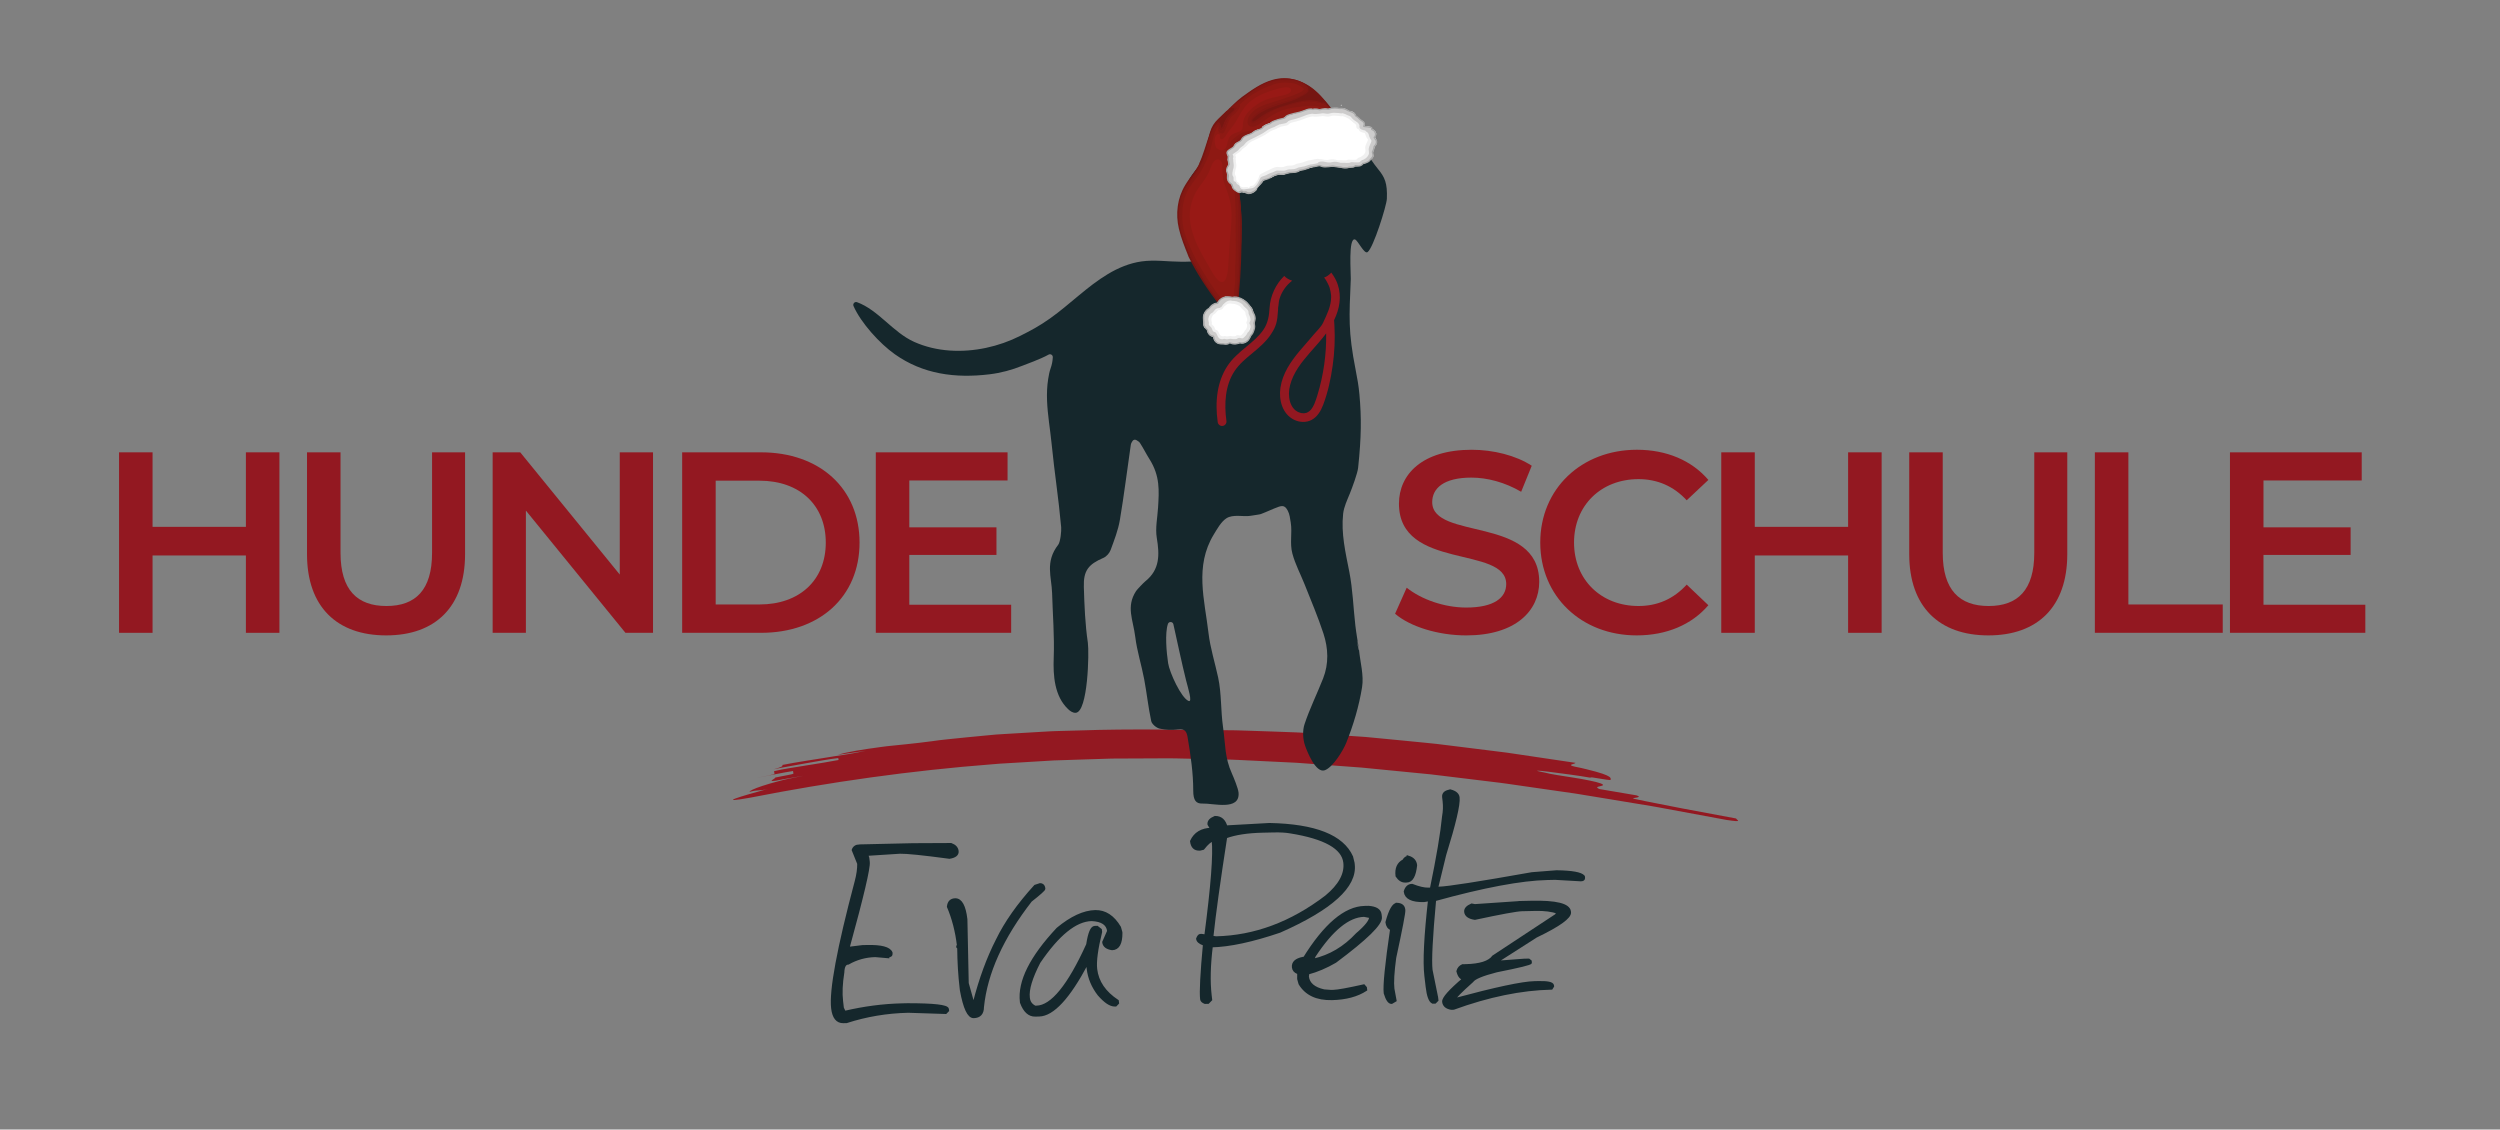
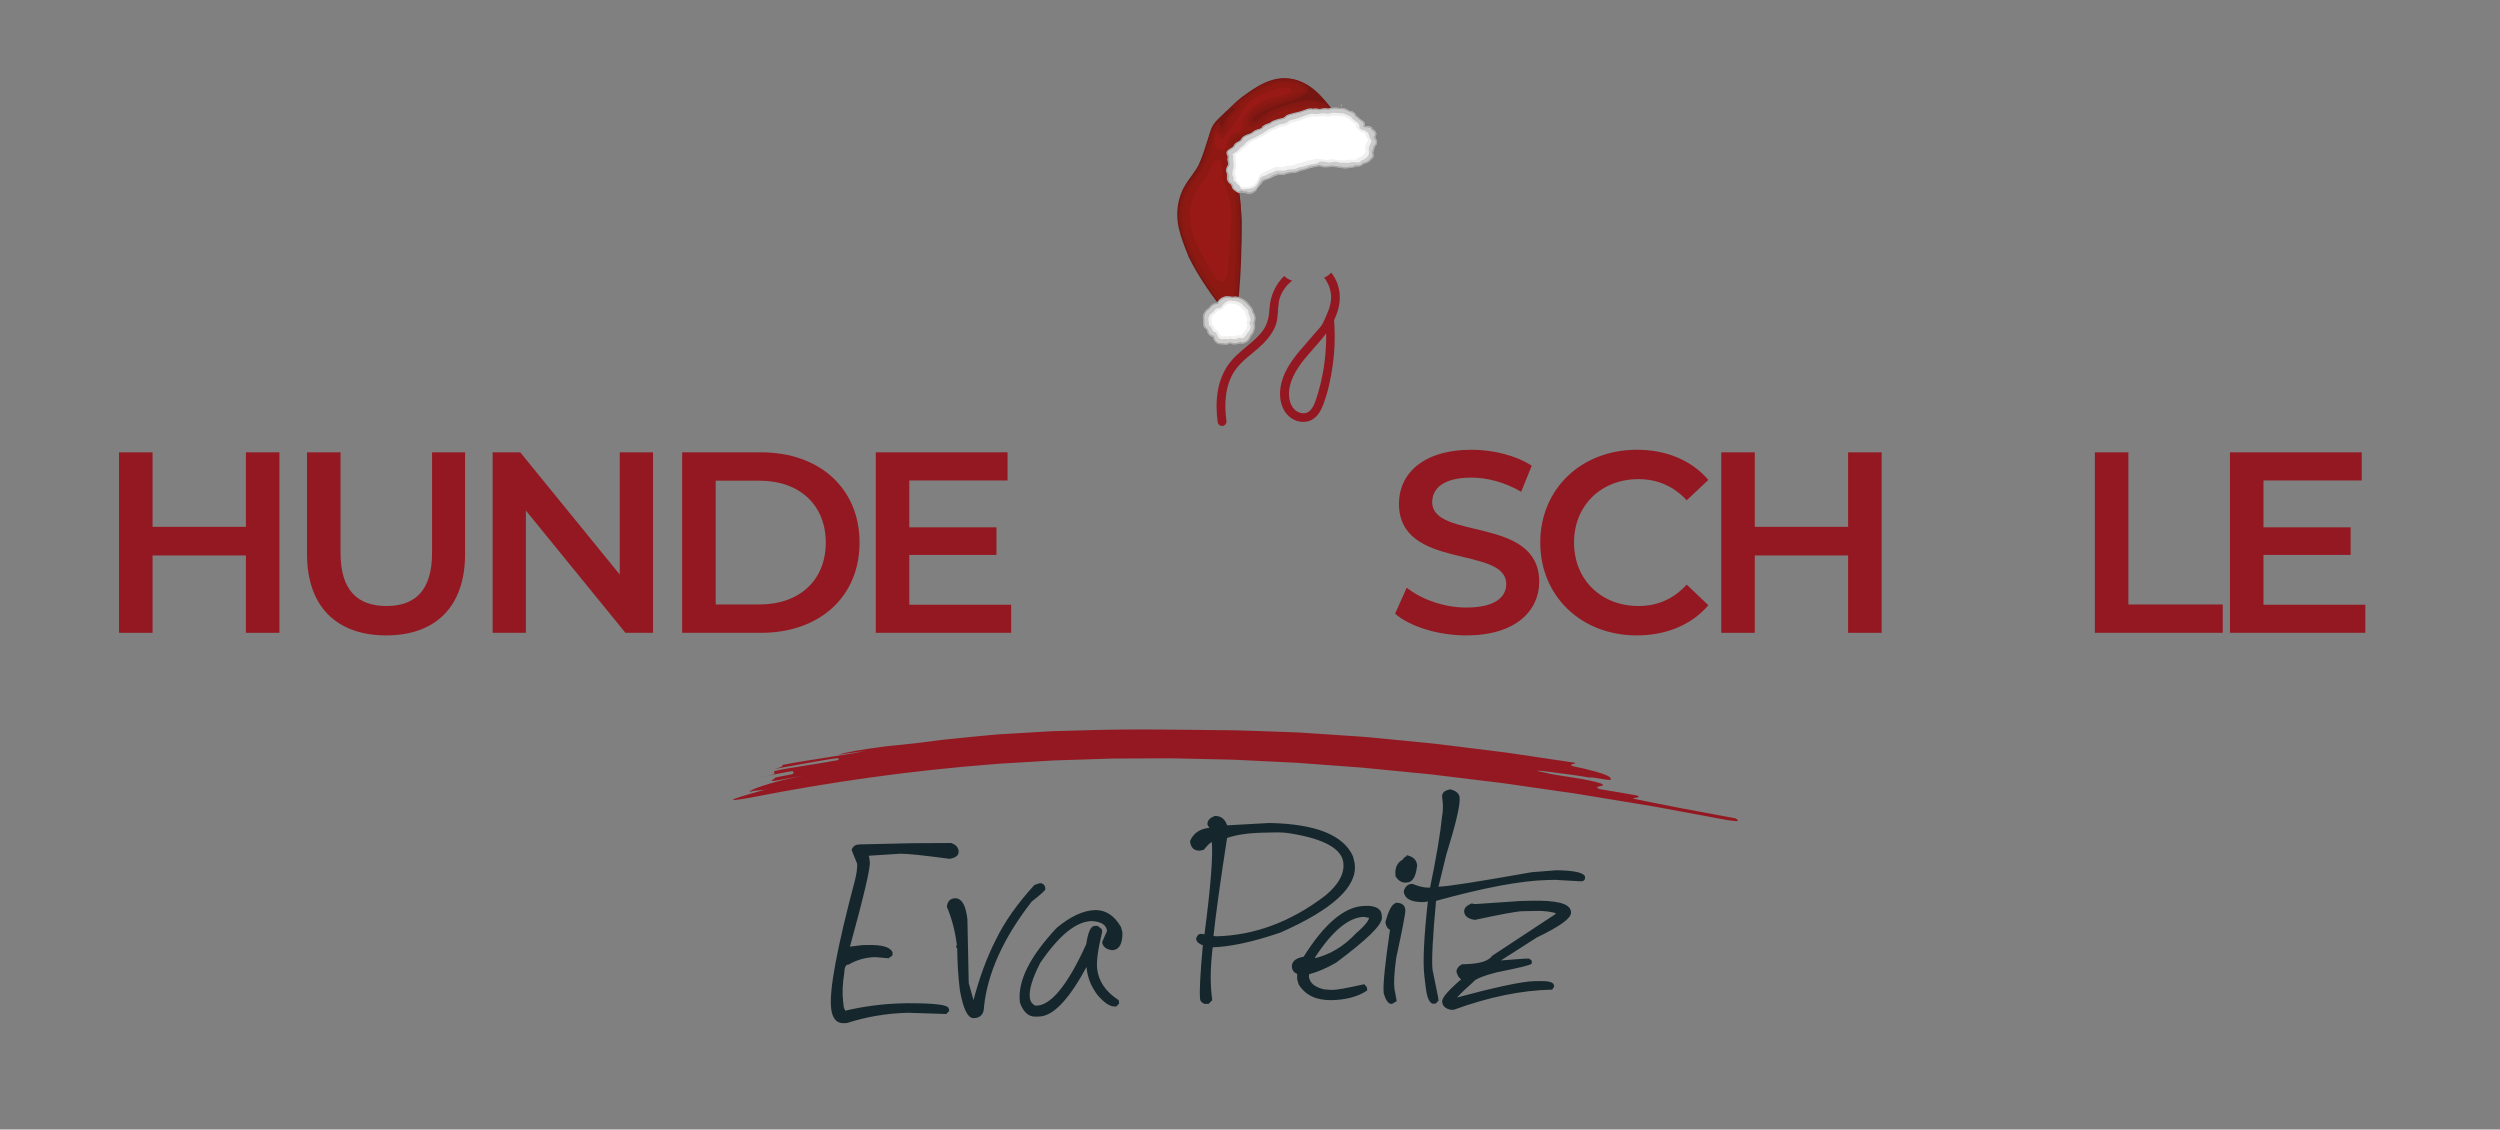
<svg xmlns="http://www.w3.org/2000/svg" viewBox="0 0 2635.12 1190.56">
  <rect x="0" y="0" width="2635.12" height="1190.56" fill="#808080" stroke="none" />
  <defs>
    <style> .cls-1 { fill: #761611; } .cls-2 { fill: #861812; } .cls-3 { fill: #751612; } .cls-4 { fill: #811712; } .cls-5 { fill: #821713; } .cls-6 { fill: #fff; } .cls-7 { fill: #cecdcc; } .cls-8 { fill: #931821; } .cls-9, .cls-10 { fill: #15272c; } .cls-11 { fill: #f0f0f0; } .cls-12 { fill: #8e1913; } .cls-13 { fill: #a41916; } .cls-10 { stroke: #15272c; stroke-miterlimit: 10; stroke-width: 2.83px; } .cls-14 { fill: #a8a8a8; } .cls-15 { fill: #981915; } .cls-16 { fill: #851812; } .cls-17 { fill: #cdcccc; } .cls-18 { fill: #941914; } </style>
  </defs>
  <g id="Ebene_1" data-name="Ebene 1">
    <g>
      <g>
        <path class="cls-8" d="M294.52,476.78v190.24h-35.33v-81.53h-98.38v81.53h-35.33v-190.24h35.33v78.54h98.38v-78.54h35.33Z" />
        <path class="cls-8" d="M323.6,584.13v-107.35h35.33v105.99c0,39.14,17.67,55.99,48.38,55.99s48.1-16.85,48.1-55.99v-105.99h34.79v107.35c0,55.44-31.25,85.61-83.16,85.61s-83.44-30.17-83.44-85.61Z" />
        <path class="cls-8" d="M688.32,476.78v190.24h-29.08l-104.91-128.82v128.82h-35.06v-190.24h29.08l104.91,128.82v-128.82h35.06Z" />
        <path class="cls-8" d="M719.03,476.78h83.16c61.69,0,103.82,38.05,103.82,95.12s-42.12,95.12-103.82,95.12h-83.16v-190.24ZM800.56,637.13c42.4,0,69.85-25.82,69.85-65.23s-27.45-65.23-69.85-65.23h-46.2v130.45h46.2Z" />
        <path class="cls-8" d="M1065.81,637.4v29.62h-142.68v-190.24h138.88v29.62h-103.55v49.46h91.86v29.08h-91.86v52.45h107.35Z" />
        <path class="cls-8" d="M1470.49,646.91l12.23-27.45c15.22,12.23,39.41,20.93,62.78,20.93,29.62,0,42.12-10.6,42.12-24.73,0-41.04-113.06-14.13-113.06-84.79,0-30.71,24.46-56.8,76.64-56.8,22.83,0,46.75,5.98,63.32,16.85l-11.14,27.45c-17.12-10.06-35.88-14.95-52.45-14.95-29.35,0-41.31,11.41-41.31,25.82,0,40.49,112.79,14.13,112.79,83.98,0,30.44-24.73,56.53-76.91,56.53-29.62,0-59.25-9.24-75.01-22.83Z" />
        <path class="cls-8" d="M1623.5,571.9c0-56.8,43.48-97.84,101.92-97.84,30.98,0,57.62,11.14,75.28,31.8l-22.83,21.47c-13.86-14.95-30.98-22.29-50.82-22.29-39.41,0-67.94,27.72-67.94,66.86s28.54,66.86,67.94,66.86c19.84,0,36.96-7.34,50.82-22.56l22.83,21.74c-17.67,20.66-44.3,31.8-75.55,31.8-58.16,0-101.64-41.04-101.64-97.84Z" />
        <path class="cls-8" d="M1983.33,476.78v190.24h-35.33v-81.53h-98.38v81.53h-35.33v-190.24h35.33v78.54h98.38v-78.54h35.33Z" />
-         <path class="cls-8" d="M2012.41,584.13v-107.35h35.33v105.99c0,39.14,17.67,55.99,48.38,55.99s48.1-16.85,48.1-55.99v-105.99h34.79v107.35c0,55.44-31.25,85.61-83.16,85.61s-83.43-30.17-83.43-85.61Z" />
        <path class="cls-8" d="M2208.08,476.78h35.33v160.35h99.47v29.9h-134.8v-190.24Z" />
        <path class="cls-8" d="M2493.17,637.4v29.62h-142.68v-190.24h138.88v29.62h-103.55v49.46h91.86v29.08h-91.86v52.45h107.35Z" />
      </g>
      <g>
        <path class="cls-10" d="M905.99,891.46l56.36-1.28,40.11-.19c3.99,1.48,6.19,3.85,6.57,7.1.41,3.5-2.33,5.73-8.22,6.71-27.74-3.72-45.15-5.5-52.23-5.34l-34.95,2.24,1.24,3.6.51,4.34c.71,6.03-6.29,35.79-21,89.29l.17,1.45,14.53-1.78,4.9-.11c14.84-.34,23.29,1.89,25.36,6.67l.09.72c.23,1.93-1.02,2.92-3.74,2.98l.09.72-13.24-1.15c-10.21.23-19.73,2.87-28.55,7.9-3.4.08-5.21,3.26-5.43,9.55-1.89,11.77-2.33,21.93-1.32,30.48l.85,7.23,2.14,4.3c20.59-4.82,40.75-7.45,60.5-7.9l5.72-.13c27.84-.03,41.96,1.58,42.34,4.84l.17,1.45-2.19,2.23-39.46-1.28c-22.46.51-44.15,4.14-65.06,10.9l-3.27.07c-6.53.15-10.37-4.6-11.51-14.24-2.19-18.56,6.07-63.09,24.79-133.61,1.9-7.05,2.79-13.36,2.68-18.91l-5.79-14.37c1.02-2.92,3.3-4.42,6.84-4.51Z" />
        <path class="cls-10" d="M1095.89,932.46l1.63-.04c1.69.45,2.68,1.87,2.96,4.28.11.97-4.58,5.18-14.07,12.64-30.11,38.75-46.99,76.11-50.67,112.08-.02,6.77-3.17,10.22-9.43,10.36-5.31.12-9.69-9.21-13.13-27.98l-.26-2.17c-1.59-13.5-2.45-27.74-2.58-42.72l-.9-.7-.09-.72.73-.74c-1.76-14.94-5.29-28.64-10.58-41.09.52-4.84,2.96-7.32,7.32-7.42,5.99-.14,9.81,6.79,11.46,20.77l1.4,67.4,5.66,20.17,1.63-.04c6.36-24.79,14.42-46.73,24.18-65.8,8.9-18.33,22.23-37.24,39.99-56.74l4.73-1.56Z" />
        <path class="cls-10" d="M1154.46,960.68c10.34-.23,18.92,5.37,25.73,16.82l1.41,5.04.09.72c.08,11.12-3.08,16.75-9.47,16.89-5.56-.84-8.57-3.19-9.02-7.05l5.17-11.72c-.88-7.47-6.81-11.45-17.79-11.92-16.88.38-35.33,15.3-55.33,44.76-8.44,16.39-12.17,28.8-11.17,37.23l.09.72c.5,4.22,2.77,7.31,6.83,9.27l1.63-.04c16.06-.36,33.95-22.28,53.67-65.75,1.85-12.12,4.4-18.23,7.67-18.3l2.45-.06,3.61,2.82.26,2.17c-4.42,18.11-6.15,31.2-5.2,39.27,1.58,13.38,9.17,24.56,22.79,33.56l.26,2.17-2.19,2.23-.82.02c-4.63.11-10.26-3.63-16.88-11.22-6.44-8.31-10.24-17.41-11.41-27.29l-.6-5.06-.82.02c-19,35.72-35.71,53.74-50.14,54.07l-4.08.09c-6.4.15-11.3-4.34-14.69-13.44l-.09-.72c-2.52-21.33,10.29-47,38.42-77,14.43-11.93,27.63-18.03,39.61-18.3Z" />
        <path class="cls-10" d="M1280.66,861.48c6.13-.14,10.09,3.4,11.9,10.61l.73-.74.82-.02,43.94-2.45c48.03.97,76.95,12.39,86.76,34.28l1.58,6.49.17,1.45c2.71,23.02-23.18,46.56-77.67,70.64-29.01,9.84-52.97,14.98-71.9,15.41-2.51,20.36-2.92,37.77-1.21,52.23l.51,4.34-2.93,2.97-3.27.07c-2.29-.91-3.52-2.1-3.69-3.54-.9-7.59.1-26.95,2.98-58.07l-.82.02c-4-1.48-6.13-3.36-6.4-5.66.83-2.19,1.78-3.42,2.84-3.69l1.63-.04,4.17.63c6.9-52.6,9.49-86.25,7.75-100.96-2.67.55-6.14,3.52-10.41,8.94l-3.18.8-.82.02c-4.9.11-7.69-2.73-8.37-8.51,3.8-8.3,10.94-12.57,21.42-12.81l-3.05-5.01c-.35-3.01,1.81-5.48,6.5-7.4ZM1277.53,987.71l4.17.63c40.84-.93,79.55-15.34,116.12-43.24,14.43-11.93,20.93-23.92,19.51-35.97-1.83-15.55-20.84-26.23-57.02-32.06-4.74-.86-10.79-1.21-18.14-1.04l-11.44.26c-15.79.36-28.66,2.34-38.61,5.95-7.14,45.96-12.01,81.11-14.59,105.46Z" />
        <path class="cls-10" d="M1438.41,956.29l4.08-.09c7.71.55,11.83,3.12,12.37,7.69l.34,2.89c.81,6.87-15.1,22.46-47.72,46.76-9.71,5.66-19.33,9.75-28.86,12.26l-.39,3.63c.88,7.47,6.65,12.42,17.31,14.83l7.44.56,2.45-.06c4.49-.1,15.18-2.03,32.08-5.8l1.89,2.13.26,2.17c-9.26,6.01-21.17,9.18-35.74,9.51-15.93.36-27.2-4.94-33.82-15.91l-1.41-5.04.05-6.53-.82.02c-2.87-1.14-4.45-3.04-4.77-5.69-.58-4.94,2.86-8.16,10.33-9.66l.9.7c22.12-35.79,43.47-53.91,64.02-54.38ZM1383.54,1011.91l.82-.02c17.42-3.9,32.73-12.95,45.94-27.14,9.92-8.44,14.66-14.59,14.21-18.45l-6.7-1.3c-16.47.37-33.91,14.55-52.32,42.51l-1.94,4.39Z" />
        <path class="cls-10" d="M1472.58,952.98c4.4.26,6.8,2.14,7.22,5.64l.09.72c.28,2.41-2.93,19.16-9.64,50.25-2.04,15.15-2.66,26.04-1.88,32.67l2.27,12.27-3.83,2.26c-2.59.06-4.89-3.27-6.91-9.99-.94-7.95,1.32-30.48,6.77-67.58-2.85-1.02-4.5-3.4-4.94-7.14,3.42-12.64,7.04-19.01,10.85-19.1ZM1484.75,903.4c4.54,1.47,7.06,4.31,7.56,8.53-1.14,11.14-4.3,16.77-9.48,16.89l-1.63.04c-3.4.08-6.35-1.79-8.85-5.6-.92-7.83,1.44-13.2,7.11-16.11,1.35-2.45,3.11-3.69,5.29-3.74Z" />
        <path class="cls-10" d="M1528.89,833.52c5.07,1.34,7.81,3.69,8.2,7.06.85,7.23-3.87,27.4-14.16,60.5l-8.69,35.72,2.37-.78c9.26-.21,41.96-5.3,98.12-15.28l25.97-2.04c16.27.24,25.76,1.95,28.45,5.15l.17,1.45c.17,1.45-.84,2.19-3.01,2.24l-27.21-1.56-8.17.19c-27.64.63-67.17,8.05-118.59,22.27-3.67,39.48-4.92,64.16-3.76,74.04l5.86,28.87.34,2.89-2.19,2.22-2.45.06c-2.9-1.38-4.91-6.89-6.04-16.54l-1.36-11.57c-1.73-14.7-.44-41.32,3.89-79.84l-.82.02-4.82.83c-12.53.28-19.19-2.95-19.98-9.7,1.26-4.38,3.73-6.61,7.4-6.69,7.01,2.74,12.63,4.06,16.85,3.97l3.27-.07c6.87-33.14,11.17-58.62,12.9-76.42.99-5.46,1.19-10.78.57-15.96l-.51-4.34c-.44-3.73,2.03-5.96,7.4-6.69Z" />
        <path class="cls-10" d="M1602.5,951.11l11.44-.26c26.14-.59,39.63,2.73,40.49,9.96l.09.72c.63,5.3-11.21,13.79-35.49,25.46l-41.13,26.31.09.72.82-.02,27.6-2.08,4.9-.11,1.8,1.41.17,1.45c.13,1.08-11.81,4.01-35.82,8.79-14.97,3.85-23.56,7.42-25.76,10.74-12.35,11.04-18.45,17.21-18.29,18.54l.09.72c43.13-11.61,71.09-17.57,83.89-17.86l4.08-.09c9.8-.22,14.85.87,15.13,3.28l.09.72-1.38,2.21c-31.99.73-66.38,7.79-103.16,21.19l-2.45.06c-5.02-.85-7.75-3.21-8.2-7.06-.43-3.62,6.8-11.76,21.69-24.42-3.13.07-5.35-2.54-6.66-7.82.76-2.8,2.44-4.77,5.04-5.92l3.27-.07c15.25-.35,24.98-3.47,29.2-9.36l66.12-43.55,2.11-2.95c-6.28-2.27-14.31-3.3-24.11-3.08l-13.89.32c-5.45.12-22.02,3.16-49.71,9.1-6.12-.95-9.4-3.29-9.84-7.03-.34-2.89,1.82-5.36,6.5-7.4l3.35.65,47.94-3.26Z" />
      </g>
      <path class="cls-8" d="M980.84,781.48c3.03-.42,6.09-.84,9.17-1.27,3.08-.41,6.19-.68,9.31-1.03,6.25-.64,12.58-1.28,18.97-1.93,6.39-.62,12.85-1.24,19.36-1.87,3.26-.3,6.53-.61,9.81-.92l2.46-.23,2.47-.16c1.65-.1,3.3-.21,4.96-.31,13.25-.79,26.68-1.58,40.19-2.38,3.38-.19,6.76-.38,10.15-.58,1.69-.11,3.39-.17,5.09-.2l5.1-.14c6.8-.18,13.61-.37,20.43-.55,54.52-1.92,109.13-.59,158.57-.18,3.71-.03,7.42.12,11.15.23,3.72.12,7.46.24,11.2.35,7.48.25,15,.51,22.55.76,7.55.27,15.13.55,22.73.83,3.8.1,7.6.38,11.41.62,3.8.25,7.61.49,11.43.74,15.26,1.03,30.6,2.07,45.97,3.11l5.77.4,5.76.54,11.52,1.1c7.68.74,15.37,1.48,23.05,2.23,7.69.75,15.37,1.51,23.05,2.26,3.84.4,7.68.72,11.51,1.18,3.82.47,7.65.94,11.47,1.41,15.28,1.9,30.52,3.79,45.69,5.68,3.79.47,7.58.95,11.36,1.42l5.67.71,5.64.83c7.51,1.11,15,2.22,22.46,3.33,14.92,2.22,29.72,4.42,44.37,6.6-.21,1.34-10.29,1.91-.64,4.04,2.42.5,4.68.97,6.81,1.41,2.11.51,4.08.98,5.92,1.42,3.68.9,6.82,1.73,9.51,2.48,5.37,1.51,8.91,2.73,11.24,3.78,4.65,2.08,4.42,3.43,4.2,4.77-.22,1.34-29.1-4.94-19.63-1.95-3.64-.61-7.58-1.27-11.64-1.94-4.06-.63-8.26-1.19-12.37-1.77-8.23-1.14-16.16-2.19-22.27-2.93-12.22-1.47-17.16-1.69-2.65,1.15,4.76,1.4,16.92,3.21,29.06,5.1,6.08.89,12.12,2.03,17.24,3.08,5.12,1.05,9.31,2.07,11.65,2.98,9.36,3.66-10.34,2.39-1,6.05,9.69,1.65,29.05,4.94,38.73,6.58,9.42,2.98-10.38,2.38-.7,4.03,7.19,1.59,15.02,3.06,23.28,4.7,8.26,1.7,16.98,3.4,26.01,5.11,18.08,3.37,37.35,6.97,56.62,10.57-.13.67,2.15,1.82,2.04,2.4-.11.58-2.62.59-12.31-.89-21.08-3.91-42.2-7.82-63.35-11.74l-7.93-1.47c-2.64-.5-5.29-.98-7.95-1.4-5.31-.88-10.62-1.75-15.93-2.63-10.62-1.75-21.25-3.51-31.89-5.27-10.64-1.75-21.28-3.49-31.93-5.24-10.68-1.54-21.37-3.08-32.06-4.61-10.69-1.54-21.39-3.08-32.09-4.62l-8.03-1.16c-2.68-.39-5.35-.78-8.04-1.08l-16.1-1.96c-10.74-1.31-21.48-2.61-32.23-3.92l-16.12-1.96-8.06-.97-8.08-.79c-21.55-2.11-43.12-4.22-64.69-6.34-21.61-1.6-43.22-3.2-64.84-4.8l-4.05-.29-4.06-.2-8.12-.39-16.23-.79-32.47-1.58c-5.41-.33-10.82-.39-16.24-.52l-16.24-.36-32.47-.73c-5.41-.19-10.82-.1-16.23-.08l-16.23.08c-10.82.05-21.63.09-32.45.14-1.35.01-2.7,0-4.05.03l-4.05.13-8.1.26-16.2.52c-10.8.35-21.59.69-32.38,1.04-10.77.65-21.55,1.29-32.31,1.94l-16.15.96c-5.38.32-10.77.59-16.13,1.13-85.96,6.63-171.13,18.66-254.92,35.12-38.42,6.93-10.29-1.43,18.11-9.15-9.45,2.57-9.85.57-19.33,3.14-.2-1,4.33-3.29,13.71-6.37,4.69-1.54,10.6-3.28,17.73-5.15,3.56-.98,7.45-1.83,11.66-2.72,4.2-.89,8.71-1.79,13.53-2.71l-14.5,2.5c-2.42.43-4.84.81-7.25,1.27l-7.22,1.43c-9.75,1.24-.38-2.01-.63-3.34,2.41-.48,4.82-.96,7.08-1.42,2.26-.43,4.38-.83,6.19-1.17,3.62-.71,6-1.29,5.94-1.63-.12-.67-.36-2.01-.48-2.68-9.73,1.48-29.01,5.51-38.66,7.38,9.64-1.91,19.3-3.83,19.17-4.5-.13-.67-.38-2.01-.51-2.68,2.4-.56,4.96-1.12,7.64-1.69,2.69-.52,5.5-.99,8.38-1.48,5.77-.97,11.86-1.93,17.95-2.9,6.09-.96,12.17-1.92,17.95-2.9,5.78-.95,11.22-2.02,16.09-2.84l-.32-2.02c-4.92.48-10.4,1.42-16.18,2.36-5.78.96-11.86,2.03-17.93,3.12-6.07,1.1-12.14,2.2-17.9,3.25-2.88.52-5.69,1.03-8.38,1.52-2.68.54-5.25,1.06-7.67,1.55,9.56-2.62,9.45-3.22,9.2-4.56,14.54-2.85,29.21-5.03,43.84-7.38l10.97-1.78c3.67-.52,7.33-1.07,10.99-1.65,7.32-1.17,14.61-2.48,21.87-4.05-9.78,1.42-19.56,2.83-29.33,4.25,9.52-3.1,26.63-5.75,45.01-8.24,2.3-.3,4.61-.64,6.94-.9,2.33-.24,4.67-.48,7.01-.72,4.67-.48,9.32-.96,13.86-1.43,9.07-.95,17.67-1.91,25.02-2.94Z" />
      <g>
-         <path class="cls-9" d="M1432.43,684.81c1.29,13.24,5.3,26.91,3.25,39.6-3.23,19.95-9.14,39.8-16.68,58.59-3.17,7.9-13.98,25.77-22.6,28.88-9.54,3.44-18.68-19.77-20.84-26.09-2.33-6.82-2.78-15.65-.53-22.42,5.46-16.44,13.23-32.09,19.59-48.25,6.15-15.64,5.46-31.78.34-47.4-5.75-17.52-12.99-34.51-19.79-51.64-4.3-10.83-9.9-21.21-12.93-32.51-3-11.18.03-21.71-1.75-32.87-.67-4.24-1.17-8.8-3.14-12.47-3.46-6.42-6.3-5.58-14.38-2.21-18.49,7.71-10.27,5.2-25.14,7.71-7.04,1.19-18.19-2.02-25.27,2.66-5.55,3.67-9.76,11.39-13.17,16.97-20.45,33.5-9.62,69.06-5.58,103.86,1.81,15.63,6.88,31.53,10.2,47.03,3.59,16.74,2.65,34.87,5.09,51.89,2.69,18.76,1.61,32,9.45,49.33,1.84,4.06,6.61,15.66,6.96,20.1,1.52,19.34-26.8,11-38.04,11.41-6.65.24-9.74-3.12-9.74-13.67,0-18.55-2.61-36.36-5.84-55.67-1.13-6.75-2.81-9.68-10.21-8.8-6.37.76-13.17.64-19.36-.83-3.51-.83-8.19-4.74-8.89-7.99-3.12-14.61-4.66-29.55-7.43-44.25-2.81-14.89-7.54-29.48-9.38-44.46-2.22-18.08-9.93-31.65.82-48.27,1.18-1.82,8.22-9.09,9.83-10.37,15.41-12.31,14.99-28.07,12.05-45.65-1.73-10.34.7-21.39,1.34-32.11,1.07-17.78,2.24-33.18-9.18-51.18-3.37-5.31-6.31-11.37-9.88-16.81-.86-1.3-2.34-2.2-3.85-3.07-1.4-.8-3.16-.35-4.03,1.01s-1.58,2.59-1.78,3.97c-3.89,26.39-7.06,52.89-11.52,79.18-1.84,10.85-5.95,21.39-9.79,31.79-1.21,3.28-4.38,6.86-7.55,8.22-15.68,6.74-21.16,13.3-20.65,30.53.58,19.66,1.36,39.45,4.23,58.87,1.48,10,.2,73.27-12.87,73.92-3.01.15-5.71-1.76-7.9-3.83-14.49-13.65-15.92-35.53-15.21-54.17.86-22.64-1.04-45.38-1.7-68.08-.5-17.37-7.71-32.84,6.47-51.11,2.3-2.96,3.45-14.59,3.11-18.31-2.9-32.08-6.96-56.62-10.16-88.67-1.5-14.97-4.17-29.83-4.74-44.89-.29-7.6-.02-15.24,1.18-22.75.61-3.81,1.31-7.81,2.63-11.45,1.2-3.33,2.12-7.56,2.25-11.6.08-2.34-2.46-3.83-4.5-2.67-7.84,4.49-24.85,10.63-27.61,11.72-11.12,4.43-22.6,7.56-34.5,9-36.2,4.38-70.19-.09-99.92-21.15-15.94-11.28-35.69-33.02-43.52-50.79-1.06-2.41,1.27-4.95,3.74-4.05,22.55,8.26,37.8,31.79,60.18,41.82,23.62,10.59,50.69,11.63,75.77,6.31,12.48-2.65,24.65-6.91,36.05-12.66,10.96-5.53,19.8-10.12,31.48-18.41,20.67-14.68,38.9-33.53,60.89-46.72,10.89-6.53,22.77-11.5,35.4-13.31,13.75-1.97,27.89.27,41.72.31,13.77.05,35.81-.25,44.42-13.51,2.3-3.53,1.01-8.43.26-12.3-1.32-6.86-4.32-7.65-7.65-9.64-5.59-3.35-15.2,20.83-18.29,16.96-12.11-15.14-16.65-48.04-10.74-66.69,1.72-5.43,13.06-18.14,17.29-22.61,11.31-11.97,17.29-13.97,24.61-20.62,6.85-6.22,17.93,1.03,31.5-1.43,25.03-4.55,37.67-6.55,67.6.1,14.22,3.16,16.23-5.69,29.51-.1,12.64,5.32,19.28,20.21,29.02,32.03,7.2,8.74,10.07,14.81,9.41,31.44-.3,7.4-14.29,51.84-20.29,56.2-3.6,2.62-10.18-12.37-13.3-13.3-7.28-2.17-4.21,36.18-4.44,41.6-1.67,40.4-2.94,54.78,5.14,96.01,1.79,9.14,3.14,16.59,3.97,25.81,2.19,24.34,2.07,44.68-1.38,77.25-.62,5.83-6.22,20.91-8.61,26.84-2.84,7.06-6.38,14.24-7.19,21.64-2.26,20.77,2.53,40.91,6.53,61.24,3.63,18.46,4.18,37.52,6.33,56.28.99,8.61,2.56,17.15,3.87,25.73-4.88-23.53-.02,5.12-.02-.04ZM1236.8,657.99c-.65-2.92-4.76-3.2-5.74-.37-3.38,9.82-1.47,30.41.2,41.43,1.48,9.79,13.85,36.72,21.58,39.81,4.37,1.75-.64-13.68-2.64-21.64-4.39-17.5-9.82-43.2-13.4-59.23Z" />
        <path class="cls-8" d="M1353.63,290.85c-9.05,8.77-14.73,21.23-15.44,33.7-.46,8.2-1.7,15.97-6.38,22.85-5.03,7.4-11.37,12.49-18.32,18.26-7.23,5.99-14.55,12.21-19.76,20.13-5.28,8.03-8.53,17.17-10.14,26.62-1.82,10.71-1.55,21.79-.06,32.52.34,2.49,2.66,4.35,5.17,4.04,2.46-.31,4.38-2.69,4.03-5.19-2.47-17.8-1.52-37.68,8.69-52.85,5.16-7.66,11.87-13.07,18.99-18.97,7.12-5.91,14.29-12.01,19.38-19.85,5.36-8.27,6.59-12.6,7.36-25.81-.08-2.7.32-3,.37-3.93.08-1.38.22-2.76.45-4.13.1-.61.22-1.21.35-1.81.05-.22.1-.44.15-.65,0,0,.2-.75.24-.87,2.28-7.6,7.05-14.27,13.31-19.06-3.26-.98-6.13-2.67-8.4-5Z" />
        <path class="cls-8" d="M1406.2,337.42c5.83-11.93,8.12-25.09,3.72-37.88-1.41-4.11-3.77-8.3-6.7-12.21-2.08,2.35-4.68,4.22-7.54,5.25.39.49.77,1,1.13,1.51.12.16.23.33.35.5.07.11.28.43.35.54.4.64.79,1.29,1.16,1.95.62,1.12,1.2,2.27,1.71,3.44.24.55.47,1.11.69,1.67.14.35.26.7.39,1.06.02.04.03.07.03.1.01.05.03.13.06.23.71,2.54,1.27,5.09,1.48,7.72,0,.12.03.61.03.71.01.38.01.76.02,1.13,0,9.58-4.45,18.39-8.43,26.96-2.13,4.58-6.5,8.4-9.67,12.26-4.86,5.93-10.07,11.55-14.99,17.42-9.5,11.35-18.1,23.85-20.34,38.81-1.94,12.96,1.99,27.93,14.58,33.97,5.66,2.71,12.66,3.06,18.29.03,6.2-3.34,9.77-9.59,12.2-15.97,5-13.13,8-27.31,9.98-41.18,2-13.97,2.63-28.13,1.86-42.22-.11-1.94-.23-3.87-.38-5.8ZM1388.65,416.39c-.97,3.15-1.96,6.31-3.25,9.35-.56,1.3-.82,1.86-1.58,3.14-.78,1.31-1.71,2.62-2.42,3.34-1.12,1.14-1.79,1.66-2.75,2.18-.46.25-.94.48-1.43.67-.02,0-.52.15-.66.18-.37.09-.75.17-1.12.23.07-.01-.59.06-.83.1-.19,0-.43.01-.48.01-.7,0-1.38-.08-2.07-.14-.06,0-.39-.06-.46-.06-.22-.05-.44-.11-.66-.17-.75-.2-1.49-.46-2.22-.75-.21-.09-.43-.18-.65-.28-.05-.04-.51-.29-.61-.35-.61-.35-1.2-.74-1.77-1.16-.24-.18-.48-.37-.71-.56-.05-.05-.1-.1-.17-.17-.57-.58-1.13-1.16-1.64-1.79-.08-.1-.84-1.15-.83-1.11-.37-.58-.71-1.19-1.03-1.8-.34-.66-.65-1.34-.93-2.03-.1-.25-.19-.5-.29-.75.03.05-.29-.91-.29-.91-1.65-5.78-1.51-11.62,0-17.55,3.36-13.24,12.24-24.4,21.09-34.52,5.75-6.58,11.74-13.08,16.95-20.12.35,21.94-2.76,44.01-9.2,65Z" />
      </g>
    </g>
  </g>
  <g id="Ebene_3" data-name="Ebene 3">
    <g>
      <path class="cls-12" d="M1303.97,191.08c.13-.2.27-.4.4-.6-.13.2-.27.4-.4.6-.13.19-.25.38-.38.57.12-.19.25-.38.38-.57ZM1370.67,90.19c.12.06.25.12.37.18-.12-.06-.24-.12-.37-.18ZM1379.82,95.83c.2.15.4.3.59.46-.2-.15-.39-.31-.59-.46-.34-.26-.68-.51-1.02-.76-.11-.08-.23-.17-.34-.25-.11-.08-.23-.17-.34-.25-.23-.16-.46-.32-.69-.48-.34-.24-.69-.47-1.04-.7-.22-.15-.44-.29-.67-.43-.22-.14-.45-.28-.67-.42.23.14.45.28.67.42s.45.29.67.43c.35.23.7.46,1.04.7.23.16.46.32.69.48.11.08.23.16.34.25.11.08.23.16.34.25.34.25.68.5,1.02.76ZM1381.83,97.43c-.33-.28-.67-.55-1-.81.34.27.67.54,1,.81ZM1383.48,98.83c.11.1.22.19.33.29-.11-.1-.22-.19-.33-.29ZM1387.03,102.14c-.21-.21-.42-.42-.64-.62-.21-.21-.43-.41-.64-.61-.29-.28-.59-.55-.88-.82.29.27.59.55.88.82.21.2.43.41.64.61s.43.41.64.62ZM1388.61,103.73c-.21-.22-.42-.43-.63-.64-.21-.21-.42-.42-.63-.63.21.21.42.42.63.63.21.21.42.43.63.64ZM1388.92,104.05c.21.22.42.44.63.65-.21-.22-.42-.44-.63-.65ZM1392.94,108.44c.1.12.2.23.3.35-.1-.12-.2-.23-.3-.35ZM1396.77,112.98c-.41-.51-.83-1.01-1.24-1.51.42.5.83,1,1.24,1.51ZM1404.18,116.19c.46.94.1,2.09-.91,2.56-1.55.67-2.44-.35-3.21-1.49-.68.86-1.43,1.65-1.87,2.23-10.31,9.74-23.36,16.4-35.04,24.54-10.23,6.79-20.32,13.81-29.94,21.36-7.86,6.17-14.65,13.39-20.89,21-.51.64-1.01,1.28-1.5,1.93-2.16,4.5-3.62,8.92-4.57,13.75-.02.11-.04.22-.06.32,3.72,26.09,2.31,52.38.77,78.59-.33,7.43-.91,14.84-1.6,22.24-.3,3.22-.58,6.44-1.06,9.64-.47,1.77-.04,5.06-2.49,5.2-1.16,1.19-3.62,1.88-5.15,1.63-3.42-.08-6.76-.95-10.18-.95-.41.11-.82.15-1.21.11-.39.14-.82.16-1.25,0-.53-.16-.92-.51-1.19-.96-5.75-9.71-11.95-18.86-17.8-28.48-12.61-20.68-24.14-43.43-23-67.93-.23-20.07,15.18-34.88,24.34-51.71,5.83-10.53,6.1-22.77,11-33.6,3.25-6.29,8.47-11.41,13.5-16.47,8.79-8.5,18.03-16.66,28.09-23.83,14.1-9.82,32.77-17.3,49.97-10.66,15.11,5.87,26.06,18.68,35.25,30.97Z" />
      <path class="cls-18" d="M1290.68,138.71s0,0,0-.01c0,0,0,0,0,.01,0,0,0,0,0,0Z" />
      <path class="cls-18" d="M1290.67,138.71s0,0,0,0c0,0,0,0,0,0,0,0,0,0,0,0,0,0,0,0,0,0Z" />
      <path class="cls-18" d="M1289.99,139.72s0,0,0,0c0,.01-.02.03-.03.04,0-.01.02-.03.03-.04Z" />
      <path class="cls-18" d="M1284.46,138.74s0,0,0,0c0,0,0,0,0,0Z" />
      <path class="cls-18" d="M1289.06,140.47s0,0-.01,0c0,0,0,0,.01,0Z" />
      <path class="cls-18" d="M1300.32,112.18c1.68-.09,3.49.29,3.57,2-.32,1.48-1.7,2.57-2.63,3.76-1.74,1.89-3.71,3.6-5.23,5.67-1.4,1.94-2.41,4.12-3.39,6.24-.94,1.8-1.29,3.86-2.51,5.52-.95,1.16-2.7,2.32-4.27,1.66-1.01-.45-1.01-1.63-1.16-2.54-.1-.6-.21-1.2-.36-1.79-.09-.34-.19-.67-.31-1.01-.51.39-.98.84-1.42,1.31,0,0,0,0,0,0-.16.19-.36.3-.57.36-.8.21-1.75-.5-1.41-1.4.16-.08.31-.14.44-.19.38-.1.82-.21,1.27-.28.45-.08.92-.12,1.35-.1,0-.02,0-.04,0-.06,0-.18,0-.37.01-.55,0-.04,0-.09,0-.13,0-.07,0-.15.01-.22.03-.22.05-.47.07-.74,0-.11.02-.22.03-.33.05-.52.1-1.09.2-1.64.19-1.01.53-1.95,1.24-2.36.47-.2.94-.05,1.24.25.13-.14.26-.27.36-.37,1.85-1.96,3.79-3.85,5.74-5.72l1.92-1.84c.93-.89,1.86-1.78,2.79-2.67.17-.16.34-.32.51-.48.09-.09.18-.17.27-.25.66-.63,1.32-1.25,1.98-1.88.08-.08.16-.16.25-.23Z" />
      <path class="cls-18" d="M1288.32,140.62h.01s0,0-.01,0Z" />
      <path class="cls-18" d="M1288.31,140.62s-.02,0-.03,0c0,0,.02,0,.03,0Z" />
      <path class="cls-18" d="M1283.08,137.93s0-.03,0-.05c0,.04.01.08.02.12-.01-.02-.02-.04-.03-.07Z" />
      <path class="cls-18" d="M1285.99,144.25s.02,0,.02,0c0,0-.01,0-.02,0,0,0,0,0,0,0Z" />
      <path class="cls-18" d="M1284.67,131.63c.07.36-.09.74-.33,1.07-.09-.34-.19-.67-.31-1.01-.51.39-.98.84-1.42,1.31,0,0,0,0,0,0-.16.19-.36.3-.57.36-.08-.09-.14-.19-.18-.3-.16-.46.07-1.08.48-1.56.23-.28.53-.5.83-.62.06-.02.12-.04.18-.06.03,0,.07-.01.1-.02.08-.01.16-.02.24,0,.2.02.4.09.58.24.23.18.35.38.39.59Z" />
      <path class="cls-18" d="M1285.09,129.3c.77.11,1.26.86,1.01,1.51-.04.11-.11.22-.2.32-.02.02-.04.04-.07.06-.31.26-.75.41-1.18.44-.23.01-.46-.01-.67-.08-.12-.06-.22-.13-.31-.2-.18-.15-.28-.33-.33-.51,0,0,0-.01,0-.02-.09-.39.1-.82.44-1.12.19-.17.44-.31.7-.37.19-.05.39-.06.6-.03Z" />
      <path class="cls-1" d="M1287.02,134.73c-.56-.38-.59-1.23-.72-1.78-.28-1.08-.49-2.23-1.09-3.19-.27-.26-.68.26-.95.38-.39.43-.85.9-1.52.71-2.59-1.12,1.38-3.89,2.98-3.29.19-.98,1.17-1.65,1.76-2.44,1.41-1.59,2.85-3.17,4.3-4.74,1.68-1.62,5.47-6.43,7.85-6.24,2.62.76.03,3.25-.92,4.37-2.48,2.83-5.3,5.35-7.05,8.6-.61,1.2-1.14,2.41-1.51,3.69-.43,1.44-.7,5.14-3.13,3.93ZM1287.93,130.23c.03-.12.07-.24.11-.36-.04.01-.09.03-.13.04-.03,0-.06.01-.09.02.04.1.07.21.11.31Z" />
      <path class="cls-5" d="M1285.87,137.03c-1.02-.45-1.01-1.63-1.16-2.54-.15-.95-.35-1.89-.67-2.8-.52.39-.99.85-1.43,1.31.03-.03.05-.06.08-.1.01-.02.02-.04.04-.06-.76,1.2-2.68.24-2.03-1.02,4.36-5.14,5.87-1.56,6.42,3.14,1.58-.63,1.9-2.37,2.46-3.73.89-2.18,1.78-4.1,2.88-6.14,2.06-4.18,6.07-7.02,8.85-10.7-1.16-.35-2.91.84-3.51-.57-.2-.55.12-1.2.72-1.39,1.78-.45,5.28-.66,5.39,1.73-.32,1.48-1.7,2.57-2.62,3.76-1.74,1.89-3.71,3.6-5.23,5.67-1.4,1.94-2.41,4.12-3.39,6.24-.94,1.8-1.29,3.86-2.5,5.52-.95,1.16-2.7,2.32-4.27,1.66Z" />
      <path class="cls-5" d="M1300.52,114.85c-.09-.24-.48-.25-.72-.26-.33.14-.57.42-.96.42-.58.04-1.1-.36-1.2-.88-.14-1.54,2.18-2.02,3.39-1.54,1.28.28,2.6,2.26.96,2.93-.58.19-1.28-.1-1.47-.67Z" />
      <path class="cls-2" d="M1307.07,111.7c.04.3-.04.55-.18.74-.21.92-.79,1.8-1.28,2.58-.98,1.42-2.05,2.79-3.24,4.05-1.46,1.52-3.18,2.8-4.66,4.3-.55.8-1.07,1.61-1.55,2.45-1.48,2.62-2.53,5.42-3.35,8.28-.26.68-.53,1.36-.82,2.04,0-.01.01-.03.02-.04-.35.81-.76,1.6-1.19,2.37-.04.07-.08.13-.12.2,0,0,0,.01-.01.02,0,0,0,.02-.01.03h0s0,0,0,0h0s0,0,0,0c-.21.35-.44.68-.68,1,0,0,0,0,0,0h0s0,0-.01.01c0,0,0,0,0,0-.09.11-.18.22-.28.32-.05.04-.11.08-.16.12-.12.08-.24.16-.37.23-.04.02-.08.03-.11.05,0,0,0,0-.01,0,0,0-.02,0-.02.01-.05.02-.1.03-.14.04,0,0,0,0,0,0-.15.03-.3.06-.45.08h-.01s0,0-.01,0c-.02,0-.04,0-.07,0h-.09c-.13.01-.26.02-.39.02-.18,0-.36-.02-.54-.04-.09,0-.17-.02-.26-.03-.07-.02-.15-.03-.22-.05-.2-.05-.4-.1-.6-.16-.11-.04-.23-.08-.34-.12-.07-.04-.14-.09-.21-.13,0,0,0,0,0,0h0s0,0,0,0c0,0,0,0,0,0,0,0,0,0,0,0,0,0,0,0,0,0-.18-.14-.34-.3-.49-.46,0,0-.01-.01-.02-.02-.05-.06-.11-.12-.16-.18,0,0-.01-.01-.02-.02-.01-.01-.02-.03-.04-.04,0,0,0,0,0,0h0c-.17-.2-.34-.4-.46-.62,0,0,0,0,0,0,0,0,0-.02-.01-.02-.07-.14-.14-.29-.2-.45-.13-.43-.22-.87-.27-1.31.02-.38.03-.76.04-1.14,0,0,0,.02,0,.03,0-.21.01-.42.01-.63,0-.18,0-.36-.02-.53-.01-.17-.04-.33-.11-.49-.06-.13-.13-.25-.23-.36-.03-.03-.06-.07-.1-.1,0-.04-.01-.09-.02-.13-.03.02-.06.03-.09.05-.04-.03-.08-.05-.13-.07-.03-.01-.05-.02-.08-.03-.02-.01-.04-.02-.07-.03s-.05-.02-.07-.02c-.02,0-.05-.01-.07-.01-.02,0-.05,0-.07,0-.2-.01-.4.05-.57.15-.04.02-.08.05-.12.08-.59.16-.94.44-1.22.72-.5.5-.76.99-1.73.7-1.59-.92.03-2.53,1.29-3.16-.34.9.61,1.6,1.41,1.4.21-.05.41-.17.57-.36,0,0,0,0,0,0,.44-.46.91-.92,1.42-1.31.12.33.22.67.31,1.01.15.59.27,1.19.36,1.79.15.91.15,2.09,1.16,2.54,1.57.67,3.33-.5,4.27-1.66,1.22-1.66,1.57-3.72,2.51-5.52.99-2.12,1.99-4.3,3.39-6.24,1.52-2.07,3.49-3.77,5.23-5.67.92-1.19,2.3-2.28,2.63-3.76-.08-1.71-1.89-2.09-3.57-2,.64-.61,1.29-1.21,1.94-1.82.2-.18.45-.28.71-.3.23-.28.46-.57.72-.81-.06-1.05,1.31-1.43,1.97-.84.28.09.52.29.65.62.39.84.62,1.76.76,2.67Z" />
      <path class="cls-3" d="M1324.38,117.06c.46-.34.92-.67,1.39-.98-.7.48-1.38.98-2.05,1.5.22-.17.44-.34.67-.51Z" />
      <path class="cls-3" d="M1322.36,120.79s-.04.04-.06.06c.02-.02.04-.04.06-.06Z" />
      <path class="cls-3" d="M1322.16,120.97s-.02.01-.02.02c0,0,.02-.01.02-.02Z" />
      <path class="cls-3" d="M1318.18,125.71s-.01.02-.02.03c0-.01.01-.02.02-.03Z" />
      <path class="cls-3" d="M1331.76,114.37s0,0,0,0c0,0,0,0,0,0,0,0,0,0,0,0,0,0,0,0,0,0Z" />
      <path class="cls-3" d="M1331.74,114.38s0,0,.02,0c-.03.02-.06.03-.09.05.02-.01.05-.03.07-.04Z" />
      <path class="cls-3" d="M1331.1,114.73s0,0,0,0c0,0,0,0,0,0Z" />
      <path class="cls-3" d="M1302.09,214.43c0,.1.01.19.02.29-.02,0-.03,0-.05,0,.01-.1.02-.2.03-.3Z" />
      <path class="cls-3" d="M1295.37,222.55c-.01.19-.02.39-.03.58-.04.08-.09.16-.13.25.06-.28.11-.55.17-.83Z" />
      <path class="cls-3" d="M1304.58,209.22s0,0,0,0c0,0,0,.01,0,.02,0,0,0,0,0,.01,0,.02,0,.04,0,.05,0-.03,0-.06-.01-.09Z" />
      <path class="cls-3" d="M1304.2,316.56c-1.39-.13-1.07-1.57-.95-2.51.18-1.71.36-3.42.52-5.13.66-7.02,1.11-14.06,1.5-21.1.96-17.86,1.37-35.76,1.3-53.62-.08-3.18-.26-6.36-.5-9.54.1-.17.12-.38.04-.57,0,.01,0,.02.01.03,0,0,0,0,0,0,0,0,0,0,0,0,0,0,0,0,0,0,0,.03.01.05.02.08-.03-.12-.04-.25-.05-.37,0,.03,0,.06,0,.08-.1-1.11-.23-2.22-.36-3.32,0-.06-.01-.12-.02-.19-.05-.59-.1-1.17-.16-1.76-.02-.02-.04-.03-.06-.05-.07-.56-.14-1.12-.21-1.69-.08-1.22-.19-2.44-.31-3.66-.13-1.33-.27-2.67-.41-4,0-.01,0-.02,0-.03-.05-.43-.09-.86-.14-1.29-.14-1.26-.27-2.52-.43-3.78-.17-1.34-.36-2.67-.52-4.01-.14-1.14-.27-2.27-.41-3.41.27-.24.66-.36,1.03-.28,1.85.56.3,2.97.21,4.22-.05.29-.11.57-.17.85.21.09.41.26.55.52.56,1.14.86,2.37,1.16,3.59.48.1.85.5.89.98.83,8.92,1.82,17.84,2.11,26.8.12,13.97-.23,27.94-.68,41.9-.48,11.47-1.09,22.93-2.17,34.37-.15,1.53-.31,3.06-.47,4.58-.1.88-.01,2.22-1.2,2.29-.05,0-.09,0-.15,0Z" />
      <path class="cls-3" d="M1276.98,146.34s0,.03,0,.04c-.04.1-.07.19-.11.29.04-.11.07-.22.11-.33Z" />
      <path class="cls-3" d="M1276.28,172.32s.02-.07.02-.1c0,.04,0,.09-.01.13,0-.01,0-.02-.01-.03Z" />
      <path class="cls-3" d="M1285.16,321.48c-12.28-16.08-23.58-32.93-32.42-50.93-.2-.28-.28-.56-.27-.82-3.76-9.44-7.61-18.91-9.9-28.78-3.61-15.38-1.7-32.07,6.69-45.87,4.5-7.71,11.06-14.45,14.79-22.51,2.08-4.73,3.7-9.63,5.39-14.5,1.77-5.16,3.29-10.39,5.06-15.54-.02-.12,0-.25.03-.37.35-1.12.7-2.24,1.06-3.35,1.41-5.05,4.33-9.57,8.22-13.26,2.65-2.71,5.54-5.21,8.31-7.81,5.56-5.28,10.8-10.88,16.98-15.53,9.98-7.17,20.21-14.71,32.39-18.1,16.07-4.67,32.98.91,44.96,11.4,4.05,3.44,7.55,7.4,10.97,11.39,2.27,2.76,4.67,5.48,6.53,8.52.28.53-.03,1.21-.58,1.44-1.54.55-1.94-1.61-2.79-2.4-.91-1.18-1.83-2.35-2.76-3.52-.28.1-.61.09-.97-.1-7.21-3.03-15.25-3.93-23.08-3.21-4.25.97-8.42,2.24-12.56,3.55-8.8,2.84-17.49,6.01-25.41,10.67-3.53,2.05-6.79,4.47-10.03,6.91-.97.69-1.97,1.45-3.03,2.11-.12.04-.24.08-.36.12-.3.08-.6.16-.9.23-.34.06-.68.11-1.03.14-.08,0-.16,0-.24,0-.16-.03-.31-.07-.47-.12-.22-.07-.43-.14-.63-.23-.12-.06-.24-.12-.36-.18-.11-.07-.22-.15-.32-.22-.11-.09-.21-.19-.31-.28-.08-.09-.16-.19-.24-.29-.07-.11-.14-.22-.21-.33-.04-.08-.08-.17-.12-.25-.03-.09-.06-.18-.09-.26-.03-.13-.05-.26-.07-.39-.01-.21-.02-.42-.01-.63.01-.16.03-.33.05-.49.05-.23.1-.45.17-.67.15-.42.34-.83.54-1.23.3-.54.63-1.05.99-1.55.86-1.12,1.84-2.16,2.88-3.13.04-.04.08-.07.12-.11,0,0,.02-.01.02-.02.01-.01.02-.02.03-.03.02-.02.04-.03.05-.05.01-.01.03-.03.04-.04t0,0c.6-.54,1.22-1.07,1.85-1.57,2.16-1.71,4.51-3.18,6.93-4.53,0,0,0,0,0,0h0s.01,0,.02,0t0,0h0s0,0,.01,0,0,0,.01,0c0,0,0,0,0,0,.03-.01.05-.03.08-.04.08-.04.16-.08.23-.13l.22-.12s.05-.03.07-.04c0,0,.01,0,.01,0h0s0,0,0,0c0,0,0,0,0,0,0,0,0,0,0,0,0,0,0,0,0,0s0,0,0,0c.14-.07.27-.15.4-.22,2.46-1.3,5.02-2.41,7.59-3.49,1.27-.53,2.55-1.05,3.83-1.56.64-.26,1.29-.51,1.94-.76.06-.02.13-.05.18-.07,0,0,.01,0,.01,0h0s.02,0,.03-.01c.01,0,.03-.01.04-.02.14-.06.29-.11.43-.17.26-.1.51-.2.77-.3.99-.38,1.97-.76,2.96-1.13.3-.11.6-.23.9-.34,2.17-.59,4.35-1.16,6.52-1.76,1.86-.51,3.69-1.11,5.53-1.71.26-.08.51-.17.77-.25,5.97-1.41,11.81-3.65,13.87-8.4.49-2.09-1.18-2.27-1.32-3.22-13.74-7.92-29.32-8.52-44.48-.75-9.19,4.96-17.92,10.84-25.84,17.48-5.69,5.06-10.86,10.61-16.57,15.66-2.68,2.49-5.38,5.01-7.57,7.91-.13.13-.25.26-.37.4-.56.66-1.03,1.41-1.46,2.15-.48.82-.91,1.66-1.32,2.51-.83,1.76-1.57,3.56-2.21,5.38,0-.02.02-.04.02-.07-.25.72-.49,1.45-.73,2.18-.29.89-.56,1.79-.81,2.69-.25.91-.44,1.84-.67,2.76-.45,1.89-.92,3.78-1.4,5.66,0-.01,0-.03.01-.04-.02.08-.04.15-.06.23-.01.04-.02.08-.03.13l.02-.07c-.01.05-.03.1-.04.15l.02-.07c-.01.06-.03.12-.04.18,0-.02.01-.05.02-.07-.22.84-.43,1.68-.65,2.52-.6,1.69-1.25,3.37-1.91,5.03-.69,1.72-1.4,3.43-2.11,5.14-.09.14-.11.3-.03.45.02.05.06.09.1.13-.16.42-.32.84-.48,1.27-3.29,9.35-10.51,16.81-15.72,25.17-7.48,11.73-10.02,25.78-8.26,39.23,1.21,9,4.37,17.48,7.51,25.98,1.19,3.18,2.48,6.33,3.76,9.48.03.08.05.16.06.24,6.59,13.47,14.73,26.13,23.34,38.48,2.84,3.97,5.75,7.9,8.73,11.78.57.8-.15,1.65-.94,1.7-.34.02-.7-.11-.97-.47Z" />
      <path class="cls-3" d="M1265.03,173.25c-1.9-.89.81-3.39,1.21-4.64,2.95-5.68,4.44-11.87,6.14-17.95,1.58-5.57,3.13-11.25,5.86-16.42,3.77-6.37,9.27-11.68,14.38-17.1.44-.43,1.2-.4,1.63.01,1.15,1.32-1.3,2.52-1.89,3.44-12.11,12.89-13.5,14.9-18.03,31.7-1.78,6.35-3.42,12.87-6.8,18.67-.68.86-1,2.77-2.5,2.28Z" />
      <path class="cls-18" d="M1378.18,92.77c.37,2.24-.86,4.1-2.75,5.63-2.62,2.14-6.51,3.65-9.09,4.7-4.39,1.73-8.93,3.07-13.47,4.4,2.16-.67,4.31-1.34,6.44-1.99,3.45-1.06,6.86-2.26,10.13-3.77,2.7-1.22,5.51-2.7,7.16-4.81.78-1.25.45-2.6-.4-3.85h0c-.04-.06-.08-.11-.12-.17-.08-.11-.16-.22-.25-.33h0s-.02-.08-.03-.13c-.47-.6-.26-1.26.21-1.61.07.04.13.07.2.11.42.23.85.45,1.27.69.07.04.15.08.22.12.1.17.19.33.28.51l.06.14s0,0,0,0c0,.02.02.04.03.06,0,0,0,0,0,.01,0,0,0,0,0,.01.03.06.05.12.08.19.01.02.02.05.03.07h0Z" />
      <path class="cls-18" d="M1400.91,114.71c-.43.33-1.09.39-1.57-.14-.39-.5-.94-.84-1.49-1.15-.13-.06-.25-.12-.38-.18-.13-.18-.25-.35-.38-.53-.09-.13-.19-.26-.29-.39-.05-.07-.11-.15-.16-.22-.11-.15-.22-.29-.33-.44l-.16-.21h0c-.11-.15-.22-.29-.33-.43-.21-.23-.43-.46-.6-.7-.15-.06-.3-.11-.45-.16-.13-.05-.26-.09-.39-.13l-.11-.04c-.14-.05-.28-.09-.42-.13-.15-.05-.31-.1-.46-.14-.06-.02-.13-.04-.19-.06-.06-.02-.13-.04-.19-.05-.05-.02-.1-.03-.15-.04-.1-.03-.2-.06-.3-.08-.06-.02-.12-.03-.18-.05-.13-.03-.25-.07-.38-.1-.15-.04-.31-.08-.47-.12-.11-.03-.23-.06-.34-.08-.11-.03-.22-.05-.33-.08-.26-.06-.52-.12-.78-.17-.14-.03-.29-.06-.43-.09-.63-.13-1.26-.26-1.89-.39-3.41-.6-6.87-1.11-10.35-1.09-4.51.35-8.87,1.28-13.22,2.33-7.2,1.85-14.59,3.24-21.33,6.37-.16.07-.32.15-.48.22l-.06.03c-.14.07-.28.13-.42.2-.02.01-.05.02-.07.03-.15.08-.31.15-.46.23-.16.08-.31.16-.47.25-.35.19-.7.38-1.05.58-.1.06-.21.12-.31.18-.51.29-1.01.6-1.5.91-.13.08-.27.17-.4.25-.27.17-.54.35-.81.53,0,0,0,0,0,0s0,0,0,0c-2.68,1.93-5.05,4.13-7.63,6.1-.11.09-.23.17-.34.26-.18.13-.36.27-.54.4-.09.07-.18.13-.27.19-.31.22-.62.43-.93.64-.12.08-.24.16-.36.24-.03.02-.06.04-.09.06-.21.14-.42.27-.64.4-1.82.89-3.87,2.1-5.96,2.12-.03,0-.07-.02-.1-.03-.03,0-.06-.02-.09-.03-.04-.02-.07-.03-.11-.05-.02,0-.03-.02-.05-.03-.03-.02-.06-.04-.09-.06-.02-.01-.04-.03-.06-.05-.03-.02-.06-.05-.08-.08,0,0,0,0,0,0-.04-.02-.08-.04-.12-.07-.02-.01-.04-.02-.06-.04-.09-.06-.18-.13-.25-.21-.02-.02-.03-.03-.05-.05-.02-.02-.04-.04-.05-.06-.06-.07-.12-.14-.16-.22-.02-.02-.03-.05-.05-.08-.02-.03-.03-.05-.04-.08-.01-.03-.03-.05-.04-.08-.01-.03-.02-.05-.04-.08-.01-.03-.02-.05-.03-.08-1.22-3.2,2.58-6.28,4.75-8.35,4.29-3.35,9.25-5.87,14.36-7.89,1-.31,2.01-.62,3.02-.93-4.86,1.7-9.65,3.74-13.82,6.55-2.37,1.67-4.65,3.53-6.24,5.91-.6,1.12-1.87,3.32-1.35,4.62h0c.17.44.55.77,1.22.93.92.03,1.96-.26,3.05-.75,0,0,0,0,0,0,2.41-1.08,5.11-3.16,7.56-5.09,0,0,0,0,0,0,1.81-1.43,3.49-2.77,4.82-3.58.7-.53,1.4-1.02,2.11-1.48h0c7.53-4.92,15.48-6.37,24.35-8.72,9.03-2.5,18.54-4.06,27.72-1.4,1.43.47,3.12.93,4.79,1.5,1.16.4,2.31.84,3.35,1.37,0,0,0,0,0,0,.14.19.28.39.43.58.17.23.34.45.5.68.01.02.03.04.04.05.55.75,1.1,1.49,1.65,2.24Z" />
      <path class="cls-13" d="M1374.4,90.71c-.02-.11-.04-.23-.1-.32,0-.01,0-.03.01-.04.01-.04.02-.09.03-.13.01.06.02.13.03.19,0-.01,0-.02,0-.03.02.11.03.23.04.34,0,0,0,0,0,0Z" />
      <path class="cls-13" d="M1373.93,93s.02.01.03.02c-.02.05-.04.09-.07.14.01-.05.02-.11.03-.16Z" />
      <path class="cls-13" d="M1376.21,90.96c.14.68.11,1.41,0,2.13-.33-.5-.75-.98-1.21-1.43,0-.02,0-.04,0-.06.02-.2.03-.41.02-.61-.01-.19-.03-.38-.07-.57-.02-.07-.04-.14-.06-.2.16.09.32.19.48.28.28.16.56.31.84.46Z" />
      <path class="cls-13" d="M1399.26,112.47c.61.82,1.22,1.65,1.82,2.48-.3.26-.75.37-1.25.14-.5-.26-1.01-.48-1.53-.67-.7-1-1.42-2-2.16-2.97,1.06.3,2.1.64,3.12,1.03Z" />
      <path class="cls-4" d="M1378.67,94.43s0,0,0-.01c0,0,0,.01,0,.02h0Z" />
      <path class="cls-4" d="M1378.67,94.44s0,0,0,0c0,0,0,0,0,0,0,0,0,0,0,0Z" />
      <path class="cls-4" d="M1378.67,94.45h0s0,.04.01.06v-.06Z" />
      <path class="cls-4" d="M1399.67,110.03c-.11-.12-.22-.24-.33-.36.3.2.56.44.66.72-.11-.12-.22-.24-.33-.36Z" />
      <path class="cls-4" d="M1398.01,110.77s0,0,0,0c0,0,0,0,0,0Z" />
      <path class="cls-4" d="M1398.01,110.78s0,0,0,0c0,0,0,0,0,0,0,0,0,0,0,0Z" />
      <path class="cls-4" d="M1398.01,110.78s0,0,0,0c0,0,0,0,0,0Z" />
      <path class="cls-4" d="M1398.02,110.78s0,0,0,0c0,0,0,0,0,0h0Z" />
      <path class="cls-4" d="M1398.02,110.78s0,0,0,0c0,0,0,0,0,0Z" />
      <path class="cls-4" d="M1398.02,110.78h0s0,0,0,0c0,0,0,0,0,0,0,0,0,0,0,0Z" />
      <path class="cls-4" d="M1398.03,110.8s0,0,0,0c0,0,0,0,0,0,0,0,0,0,0,0,0,0,0,0,0,0,0,0,0,0,0,0,0,0,0,0,0,0,0,0,0,0,0,0Z" />
      <path class="cls-4" d="M1398.04,110.81s0,0,0,0c0,0,0,0,0,0Z" />
      <path class="cls-4" d="M1398.05,110.83s0,0,0,0c0,0,0,0,0,0Z" />
      <path class="cls-4" d="M1320.33,129.7c-.81.05-1.5-.52-1.74-1.23-1.22-3.2,2.58-6.28,4.75-8.35,4.29-3.35,9.25-5.87,14.36-7.89,7.19-2.2,14.5-4.55,21.63-6.72,3.45-1.06,6.86-2.26,10.13-3.77,4.31-1.94,8.92-4.57,8.59-9.34l.06.14s-.02-.05-.03-.07c.24.56.41,1.14.55,1.73h0s0,.02,0,.02h0s0,0,0,0h0,0,0s0,0,0,0c.01.07.03.14.04.21,0,0,0,0,0,0h0s0,0,0,0c.17.95.25,1.91.21,2.87,0,.13-.02.27-.04.4-.53.82-1.18,1.56-1.93,2.19-6.34,4.81-14.48,6.88-22.05,9.24-3.45,1.11-6.84,2.2-10.27,3.25-4.14,1.15-8.21,2.51-12,4.5-3.23,1.78-6.49,3.51-9.07,6.08-1.08,1.35-2.97,2.62-2.84,4.46,2.76-1.08,5.08-2.98,7.49-4.6,5.11-3.59,10.06-7.55,16.05-9.78,7.26-2.96,15.1-4.39,22.71-6.29,3.17-.76,6.39-1.26,9.64-1.57,5.61-.24,11.21.87,16.62,2.17.96.26,1.91.56,2.85.9,0,.09.05.16.12.21.21.18.4.38.59.57,0,0-.02-.02-.03-.03.03.04.07.07.1.11.07.1.14.21.22.31.16.22.32.44.48.66.16.23.33.45.49.67,0,0,0,0,0,0,0,0,0,0,0-.01,0,0,0,.01.01.02,0,0,0,0,0,0,0,0,0,0,0,0,0,0,0,0,0,0,0,0,0,0,0,0,0,0,0,0,0,0,0,0,0,0,0,0,0,0,0,0,0,0,0,0,0,0,0,.01,0,0,0,0,0,0,0,0,0,0,0,0,0,0,0,0,0,0h0s0,0,0,0c0,0,0,0,0,0,0,0,0,0,0,0,0,0,0,0,0,0h0s0,0,0,0c0,0,0,0,0,0,0,0,0,0,0,0,0,0,0,0,0,0,0,0,0,.01.01.02,0,0,0,0,0,0,0,0,0,0,0,0,0,0,.01.01.02.02,0,0,0,0,0,0,.22.29.43.59.65.88-.41-.07-.83-.3-1.2-.51-.62-.28-1.26-.53-1.91-.76-2.51-1-5.2-1.54-7.86-2.07-3.41-.6-6.87-1.11-10.35-1.09-4.51.35-8.87,1.28-13.22,2.33-7.2,1.85-14.59,3.24-21.33,6.37-5.36,2.45-9.83,6.24-14.63,9.5-2.45,1.55-4.91,3.77-7.89,4.18h0Z" />
      <path class="cls-4" d="M1320.05,129.85c-1.21-.31-1.06-2.02.19-2.14,1.89-.44,3.44-1.21,5.07-2.12,3.97-2.62,7.13-5.84,11.03-8.51,1.21-.84,2.58.88,1.37,1.75-4.13,2.8-7.44,6.33-11.7,8.9-1.82.89-3.87,2.1-5.96,2.12Z" />
      <path class="cls-5" d="M1297.91,114.91c-2.39-1.88,11.73-10.9,13.49-12.51,9.04-6.91,18.34-14.23,29.8-17.1,9.48-2.29,25.57-2.53,33.58,3.27,1.77,1.33,3.55,2.91,4.22,5.02.52,1.7.53,3.77-.86,5.12-.38.35-.56.53-.87.81-.49.38-1.26.23-1.61-.23-.38-.49-.24-1.12.04-1.33,3.87-3.17-1.47-7.47-4.51-9.02-5.52-2.44-11.83-3.02-17.87-2.94-9.28.07-17.61,2.64-25.41,7.37-5.77,3.5-11,7.7-16.36,11.72-2.72,2.02-5.48,3.99-8.13,6.09-.73.58-1.44,1.19-2.09,1.85-.97.8-1.91,3.08-3.41,1.9Z" />
      <path class="cls-5" d="M1244.7,213.13c-.59-.11-1.05-.71-.89-1.29.45-1.6.96-3.2,1.49-4.78,1.37-4.36,3.79-8.32,6.26-12.19,3.05-4.59,6.2-9.11,9.35-13.63,3.24-4.46,5.83-9.23,7.6-14.36,2.23-5.76,3.46-11.55,5.03-17.44,1.58-5.88,3.26-11.93,7.08-16.93.98-1.16,1.83-2.46,2.97-3.47,1.2-.72,2.49.87,1.37,1.75-8.53,8.97-9.12,21.51-12.78,32.51-1.85,5.61-3.96,11.2-7.36,16.16-5.36,8.23-11.72,16-16.01,24.78-1,2.28-1.73,4.66-2.46,7.03-.21.83-.48,2.08-1.66,1.85Z" />
-       <path class="cls-5" d="M1285.03,318.63c-4.39-6.01-9.05-11.84-13.13-18.04-2.49-3.72-4.53-7.67-6.72-11.54-3.14-5.22-6.19-10.47-8.63-16.03-8.52-17.9-15.26-32.11-13.69-52.32.06-2.78.43-5.55.93-8.29.18-.83.23-2.04,1.41-2,2,.3.61,2.58.61,3.8-.32,2-.58,3.98-.63,6-.96,13.7,1.24,24.64,6.78,37.2,2.84,6.83,6.07,13.47,9.27,20.14,1.76,3.54,3.91,6.88,5.88,10.31,2.01,3.54,4,7.38,6.19,10.75,3.46,5.39,7.46,10.44,11.26,15.62.78,1.05,1.57,2.09,2.34,3.14.82,1.11-.95,2.46-1.89,1.26Z" />
      <path class="cls-5" d="M1259.57,279.39c-1.92-2.95-3.5-6.13-4.84-9.36-.33-.58-.04-1.35.63-1.58,1.66-.44,1.73,1.71,2.31,2.66,1.13,2.57,2.66,4.98,3.92,7.46.12,1.02-1.34,1.61-2.03.81Z" />
      <path class="cls-5" d="M1301.17,315.21c3.66-19.58,2.93-39.56,3.21-59.32.02-2.95.11-5.9.16-8.85.01-.6.64-1.05,1.24-1.01.63.04,1.11.58,1.06,1.17-.05,2.84-.13,5.67-.16,8.51,0,0,0-.01,0,0,0,0,0,0,0-.01-.17,14.51.05,28.97-1.03,43.45-.51,5.44-1.25,10.91-2.19,16.24-.06,1.51-2.47,1.39-2.3-.17Z" />
      <path class="cls-5" d="M1304.37,248.48c.45-14.81.31-29.65-.53-44.45-.08-1.4,2.2-1.58,2.3-.14.58,11,1,22.06.67,33.07-.02,3.8.19,7.6-.14,11.39.07,1.41-2.2,1.56-2.3.13Z" />
      <path class="cls-5" d="M1401.23,114.65c.8,1.2-1.1,2.38-1.94,1.2-.33-.48-.66-.96-.99-1.43l-.26-.38c-.19-.27-.38-.54-.57-.8-.13-.18-.25-.35-.38-.53-.09-.13-.19-.26-.29-.39-.05-.07-.11-.15-.16-.22-.11-.15-.22-.29-.33-.44l-.16-.21h0c-.11-.15-.22-.29-.33-.43-.21-.23-.43-.46-.6-.7-.13-.17-.22-.34-.26-.52-.06-.27.01-.55.29-.87.35-.34.69-.42,1.03-.35.7.15,1.33.97,1.71,1.54,1.14,1.48,2.21,3.01,3.26,4.55Z" />
      <path class="cls-16" d="M1318.58,131.16c.35.1.7.16,1.05.19-1.19-.31-1.94-.97-2.34-1.82.14.71.5,1.33,1.28,1.63ZM1398.04,114.03l.26.38h0c-2.03-.77-4.15-1.15-6.26-1.69-7.7-1.9-15.68-1.15-23.45.05-15.75,1.59-23.19,5.36-35.72,14.15-3.61,2.25-7.78,6.33-12.3,6.61-1.04.06-2.11-.08-3.18-.49-3.62-1.81-2.54-6.52-1.37-9.51,1.11-2.31,2.81-4.34,4.71-6.12,6.99-6.22,16.65-8.3,25.45-11.23,7.88-2.51,15.77-5.09,23.33-8.38.12-.06.24-.12.36-.18.39-.18.76-.38,1.13-.6.17-.1.34-.2.5-.31.15-.1.29-.21.43-.31.31-.24.62-.48.9-.75.14-.13.27-.26.4-.39.14-.14.27-.28.39-.43.12-.15.24-.3.34-.46.1-.16.2-.32.29-.48.11-.19.21-.37.3-.57.08-.18.16-.37.22-.56.12-.36.2-.73.24-1.1.06.06.11.11.17.17.24.24.47.5.67.76h0c.09.11.17.22.25.33.04.06.08.11.12.17h0c.85,1.25,1.18,2.6.4,3.85-1.65,2.11-4.46,3.6-7.16,4.81-3.26,1.51-6.67,2.71-10.13,3.77-2.13.65-4.28,1.32-6.44,1.99-2.34.69-4.68,1.37-7.01,2.11-1.71.53-3.44,1.09-5.16,1.69-1.01.31-2.02.62-3.02.93-5.11,2.02-10.08,4.54-14.36,7.89-2.17,2.06-5.97,5.15-4.75,8.35.15.44.48.83.9,1.05.14.15.32.26.56.33,2.08-.02,4.13-1.23,5.96-2.12,3.95-2.39,7.08-5.6,10.81-8.28,1.92-1.28,3.91-2.46,6.04-3.43,6.74-3.13,14.13-4.53,21.33-6.37,4.35-1.06,8.71-1.99,13.22-2.33,3.48-.03,6.94.48,10.35,1.09,2.51.5,5.06,1.02,7.45,1.92.17.24.4.46.6.7.11.14.22.29.33.43h0c.05.07.11.14.16.21.11.15.22.29.33.44.05.07.11.15.16.22.1.13.19.26.29.39.13.18.26.35.38.53.19.27.38.53.57.8Z" />
      <path class="cls-2" d="M1333.54,132.62c1.38-.53,2.27,1.44.87,2.02-1.39.62-2.77,1.26-4.14,1.92-.09.11-.2.2-.33.27-.72.37-1.47.69-2.23.97-7.67,3.79-15.1,8.14-21.71,13.33-1.32,1.12-2.62,2.27-3.8,3.53-.57.64-1.19,1.71-2.23,1.16-.03-.01-.05-.03-.08-.04.4.91.87,1.78,1.66,2.39,1.19.86-.19,2.59-1.39,1.75-1.89-1.34-2.54-3.72-3.38-5.71-1.78-5.06,3.73-8.29,7.3-11.01,4.86-4.54,11.9-5.16,18.29-6.2,1.44-.26,2.86-.65,4.23-1.14,2.28-1.14,4.59-2.21,6.94-3.23Z" />
      <path class="cls-15" d="M1348.15,93.2c3.45-.94,13.74-3.03,12.59,2.81-1.09,3.4-8.87,4.46-12.16,5.37-11.33,2.32-18.54,4.25-27.48,11.63-7,5.59-11.2,11.1-11.12,20.03-.09,6.52-6.49,5.75-10.84,8.56-7.9,4.49-3.22,16.95-11.78,16.5-5.17-.58-5.86-6.47-6.29-10.42-1.25-1.49.78-4.06,2.66-2.99.64.34.87,1.03,1.24,1.59.66,1.18,2.31,1.27,3.48.76,2.85-1.83,4.08-5.13,6.02-7.71,1.75-2.59,3.88-4.89,5.77-7.38,4.07-5.79,6.68-12.37,11.02-18,8.41-11.7,23.03-17.04,36.88-20.74Z" />
      <path class="cls-15" d="M1287.1,158.36c-1.55-.25-3.03-.97-4.28-1.87-1.09-1.01-1.72-2.42-1.97-3.83-.74-3.55-1.23-7.94,1.68-10.78,1.03-1.03,3.09-.9,3.31.7.05,1.94-.65,3.63,1.88,4.33.72.23,1.52-.16,2.01-.65.12-.58.69-.95,1.31-.89.73.08,1.14.84.92,1.47-.62,1.63-2.8,2.56-4.54,2.26-2.54-.56-4.17-2.31-3.93-4.85-1.33,2.37-.9,5.12-.44,7.65.2,1.12.56,2.39,1.55,3.12.88.51,1.88,1.09,2.93,1.16.44-.41,1.19-.36,1.61.04,1.1,1.25-.78,2.36-2.03,2.14Z" />
      <path class="cls-15" d="M1289.12,189.31c8.06,22.49,10.43,28.11,8.23,52.37-.96,10.61-1.81,21.21-2.32,31.85-.63,5.04-.06,24.92-7.73,23.63-6.14-1.05-13.32-17.51-16.76-22.76-8.33-14.2-15.88-29.59-16.52-46.09-.09-7.96,1.81-15.95,5.24-23.23,3.41-7.19,9.15-13.07,13.51-19.73,3.53-4.87,4.95-11,9.17-15.4.3-.27.74-.38,1.16-.25.4.13.69.47.76.85,5.13-.69,3.48,15.26,5.25,18.76Z" />
      <path class="cls-15" d="M1289.44,196.99c-1.19-.44-1.37-1.95-1.78-2.96-1.76-5.54-.93-11.43-1.87-17.08-.25-1.1-.93-4.34-2.66-3.47-1.45,1.48-1.72,3.73-2.45,5.59-.44,1.36-2.62.77-2.22-.6.78-2.11,1.2-4.5,2.73-6.27,1.68-1.79,4.57-1.17,5.62.9,2.1,3.72,1.57,8.42,1.9,12.45.14,2.82.41,5.65,1.31,8.35.13.84,1.05,1.51.84,2.34-.18.6-.84.88-1.43.75Z" />
      <path class="cls-15" d="M1286.72,192.62c-.63,0-1.14-.52-1.12-1.11-.08-2.16-.1-4.32-.06-6.49.05-2.91.25-5.83.15-8.74-.33-6.7-3.34-4.38-5.62-.04-2.12,3.97-4.03,8.04-6.01,12.08-.36.73-.71,1.48-1.02,2.23-.1.63-.67,1.15-1.36,1.04-1.48-.3-.88-1.78-.42-2.68.69-1.55,1.48-3.06,2.21-4.59,2.03-4.03,3.75-8.26,6.4-11.97,1.67-2.47,5.41-3.75,7.11-.62,1.88,4.12.73,9.06.86,13.45-.03,2.12-.02,4.25.06,6.37.02.59-.58,1.08-1.18,1.07Z" />
      <path class="cls-15" d="M1274.44,185c-.58-.26-.79-.91-.54-1.45.9-1.96,1.83-3.91,2.77-5.86,1.27-2.59,2.67-5.3,5.13-7.07,2.16-1.68,5.54-1.02,6.21,1.69.57,1.98.57,4.1.22,6.12-.09.61-.71,1.06-1.35.95-1.12-.22-.98-1.23-.79-2.06.06-1.34.48-5.66-1.72-5.46.02,0,.04,0,.06,0,0,0,0,0,.09,0-3.34.72-5.1,5.63-6.48,8.28-.69,1.45-1.38,2.9-2.04,4.35-.25.55-.99.76-1.54.51Z" />
      <path class="cls-15" d="M1264.28,199.55c-.54-.24-.85-.93-.54-1.45.56-.85,1.23-1.64,1.8-2.49,1.94-2.82,3.95-5.61,5.74-8.52,1.24-2.02,2.33-4.13,3.25-6.28,1.98-4.09,3.77-13.41,9.93-12.73,2.55.71,3.73,3.46,3.74,5.8.06,3.07-.4,6.13-.58,9.2-.12,1.43-2.34,1.34-2.31-.09.12-1.44.23-2.89.34-4.33.12-2.31.64-4.74-.23-6.97-.36-.55-.8-1.14-1.4-1.46-.42-.06-1.05.18-1.36.24-3.02,1.66-4.53,8.09-6,11.12-2.19,5.31-5.63,10.02-8.9,14.77-.62.9-1.27,1.78-1.92,2.66-.31.51-.98.82-1.57.53Z" />
      <path class="cls-2" d="M1398.51,115.82c-2.21-2.27-5.1-3.83-8.12-4.9-.58-.23-.92-.81-.7-1.39.7-1.5,2.42-.2,3.5.14,2.63,1.05,4.99,2.66,6.95,4.61,1.17,1.04-.53,2.66-1.63,1.54Z" />
      <path class="cls-18" d="M1391.36,108.64c-.06-.02-.13-.03-.19-.05,0,0,.01-.01.02-.02.03.01.07.02.1.03.04.01.08.03.12.04-.02,0-.04-.01-.06-.02Z" />
      <path class="cls-18" d="M1398.51,116.34c-1.73-2.17-3.58-4.3-6.22-5.51-.62-.35-1.55-.47-1.57-1.31-.01-.15.01-.3.07-.44.12.03.24.06.36.09,0,0-.02,0-.02,0l.07.02s0,0,0,0c0,0,0,0,0,0,0,0,0,0,0,0,.31.08.62.16.93.25.45.13.9.26,1.36.38.26.11.53.21.79.32h0s.09.04.13.05c.39.17.77.33,1.16.5.05.03.1.06.15.09.27.17.54.34.8.52.24.17.47.34.7.52.23.18.46.37.68.56.21.18.41.37.62.56.2.19.4.38.6.57,0,0,0,0,0,0,.39.45.76.92,1.14,1.37.72.79,0,1.77-.84,1.82-.3.02-.62-.09-.89-.37Z" />
      <path class="cls-5" d="M1301.87,155.54c-.94-4.77-.03-7.6,4.2-10.49,4.2-3.13,9.71-3.62,14.57-5.36.6-.17,1.25.26,1.39.81.23,1.28-1.2,1.42-2.1,1.76-4.49,1.29-9.43,2.02-13.11,5-3.14,2.3-3.31,4.24-2.7,7.78.32,1.38-1.89,1.89-2.25.5Z" />
      <path class="cls-5" d="M1303.77,152.91c-.52-.3-.73-1-.39-1.5,1.3-1.81,3.06-3.29,4.83-4.69,1.8-1.35,3.51-2.83,5.53-3.87.55-.28,1.27-.08,1.56.45.52.94-.47,1.53-1.24,1.89-1.57.97-2.98,2.14-4.44,3.25-1.06.84-2.07,1.71-3.03,2.65-.85.68-1.45,2.51-2.83,1.82Z" />
      <path class="cls-5" d="M1305.29,150.87c-.83,0-1.39-.88-1.05-1.59,1.02-1.59,2.86-2.61,4.39-3.72,2.01-1.31,4.23-2.27,6.43-3.25,2.47-1.1,4.95-2.2,7.47-3.21.58-.23,1.27.1,1.48.64.23.57-.1,1.18-.68,1.41-2.73,1.1-5.16,2.19-7.79,3.36-3.28,1.38-6.43,3.09-9.02,5.47-.24.46-.61.96-1.23.9Z" />
      <path class="cls-16" d="M1303.6,202.76c1.5,13.79,1.13,27.68,1.14,41.53.12,11.47.33,22.95-.4,34.41-.44,8.73.45,17.66-.96,26.31-.35,3.4-.47,6.82-.68,10.23-.03.59-.55,1.08-1.19,1.06-.62-.01-1.16-.52-1.12-1.12.24-3.93.38-7.87.85-11.78.89-5.66.71-11.37.62-17.07-.02-6.82.57-13.64.67-20.46.07-4.6-.03-9.2-.05-13.8-.24-14.16.41-28.34-.63-42.48-.11-2.25-.38-4.51-.52-6.75.18-1.12,2.01-1.24,2.26-.09Z" />
      <path class="cls-16" d="M1284.19,131.93c.51.85-.18,1.33-.74,1.83-3.77,5.42-4.66,12.06-6.25,18.24-1.03,4.26-2,8.54-3.62,12.65-2.4,6.17-5.24,12.22-8.97,17.78-2.47,3.87-5.39,7.46-8.05,11.21-.64.93-1.36,2.02-1.94,2.86-.17.31-.38.59-.64.77-.32.54-.62,1.08-.92,1.63-4.32,7.26-6.35,15.39-6.66,23.65-.4,6.18-.19,12.6,1.16,18.62,1.27,5.71,3.4,11.19,5.64,16.6,1.1,2.57,2.33,5.1,3.53,7.63.09.19.12.37.1.54.04.08.08.15.12.22,6.98,14.18,15.34,27.73,24.51,40.74,2.21,3.03,4.29,5.82,6.64,8.65.94,1.08-.79,2.5-1.77,1.4-3.95-4.78-7.45-9.63-10.85-14.75-7.94-11.67-15.15-23.83-21.25-36.47-.05-.14-.07-.27-.06-.41-3.64-7.62-6.96-15.45-8.85-23.64-1.52-6.72-1.66-13.66-1.14-20.5.36-9.01,3.22-17.79,8.13-25.53.13-.3.34-.51.59-.64,1.24-1.86,2.5-3.7,3.84-5.49,3.86-5.01,7.51-10.21,10.34-15.82,2.99-5.99,5.46-11.96,6.94-18.35,2-7.38,2.87-15.23,6.9-21.96.45-.7.96-1.36,1.68-1.82.52-.34,1.27-.13,1.59.36Z" />
      <path class="cls-16" d="M1376.78,94.43s0,.04,0,.05c0,0,0,.02,0,.03,0,.17,0,.33-.02.5-.04.28-.1.56-.17.83-.07.27-.14.54-.23.81t0,0s-.02.05-.03.08c0,0,0,.01,0,.01,0,0,0,0,0,.01-.01.04-.03.08-.04.12,0,0,0,0,0-.01-.06.16-.12.33-.18.49-.58-.02-1.07-.46-1.11-1.02-.02-.29.12-.56.09-.85-.61-2.21-2.76-3.69-4.72-4.85-1.36-.72-2.72-1.45-4.12-2.08-3.87-1.2-7.97-1.44-12.01-1.52-4.55-.02-9.04.95-13.27,2.52-5.48,1.88-10.97,4.38-15.94,7.18-7.19,3.9-13.63,8.87-19.42,14.45-.12.16-.27.29-.44.38-.1.14-.23.26-.38.34-.48.34-.93.9-1.59.85-.98-.03-1.45-1.33-.67-1.91.37-.23.69-.59,1.07-.8.06-.08.12-.16.2-.22,1.48-1.39,2.98-2.76,4.5-4.1,5.05-4.52,10.79-8.29,16.81-11.54,4.09-2.24,8.33-4.21,12.73-5.82,4.55-1.75,9.28-3.2,14.21-3.43,4.48-.19,9.02.12,13.38,1.12,2.61.62,4.92,2.05,7.2,3.36,1.41.96,2.94,2.16,3.88,3.63.1.39.16.78.23,1.16h0s0,.02,0,.02c0,0,0,0,0,0,0,0,0,.02,0,.03h0s0,.06.01.09h0s0,.02,0,.03c0,0,0,0,0,0,0,.02,0,.04,0,.05t0,0Z" />
      <path class="cls-1" d="M1320.41,127.16c-.65-1.62,2.23-3.52,3.29-4.59,3.6-3.08,7.83-5.39,12.17-7.41,10.91-4.87,23.02-6.93,33.7-12.37,3.15-1.68,8.54-4.06,9.96-7.28.04-.3-.06-.59-.18-.86-.25-.54.13-1.21.69-1.4,2.09-.49,2.09,2.76,1.29,3.87-2.89,4.08-7.97,6.2-12.43,8.42-9.59,4.57-20.15,6.76-30.01,10.68-5.73,2.49-11.09,5.33-15.44,9.61-.31.33-.64.66-.88,1.05-.11.45-.52.79-1.02.85-.45.05-.93-.19-1.13-.58Z" />
      <path class="cls-1" d="M1320.84,127.92c-1.36-.2-1.26-2.18.17-2.18,1.31-.57,2.43-1.45,3.58-2.26,9.22-7.22,20.17-12.04,31.54-15.24,6.84-1.99,13.8-3.77,20.92-4.59,3.32-.47,6.67-.24,9.95.31,2.43.36,4.7,1.31,6.96,2.19.57.24.83.9.58,1.44-.26.54-.95.79-1.53.55-1.77-.71-3.51-1.39-5.36-1.85-9.07-1.95-18.22.74-26.97,2.93-5.84,1.59-11.56,3.34-17.09,5.71-5.44,2.34-10.69,5.13-15.38,8.65-2.03,1.28-5,4.24-7.37,4.34Z" />
      <path class="cls-1" d="M1294.28,120.42c-.44-.44-.4-1.12.05-1.54.98-.92,1.97-1.83,2.96-2.74-.83.37-1.85-.49-1.53-1.32.52-1.29,3.93-1.63,4.87-.62,1.34,1.73-1.58,3.09-2.56,4.26-1.04.7-2.42,3.18-3.79,1.97Z" />
      <path class="cls-2" d="M1399.11,116.27c-2.11-2.23-4.76-4.17-7.8-5.11-1.44-.42-2.94-.58-4.43-.71-.63-.06-1.1-.58-1.05-1.18.29-1.69,2.66-.73,3.86-.71,2.17.31,4.23,1.07,6.07,2.18,1.97,1.18,3.83,2.6,5.29,4.33.75,1.21-1.09,2.34-1.94,1.19Z" />
      <path class="cls-2" d="M1397.6,116.13c-1.67-1.76-4.05-2.76-6.31-3.73-.57-.24-.77-.96-.5-1.47.3-.55.98-.72,1.56-.48,2.23.96,4.53,1.97,6.33,3.57.53.46,1.03,1.16.53,1.82-.35.5-1.09.61-1.61.28Z" />
      <path class="cls-6" d="M1322.13,332.45c.97,2.53.5,5.05-.18,7.58-.21.92-.04,1.86,0,2.79.05,1.14-.04,2.28-.17,3.41-.22,1.84-.7,3.68-1.69,5.29-.51.93-1.31,1.72-1.82,2.62-.66,1.89-1.4,3.79-2.96,5.2-2.01,1.9-4.14,1.71-6.72,1.61-.92.11-1.7.67-2.6.86-1.35.38-2.76.55-4.17.46-1.21-.09-2.4-.31-3.57-.6-.85-.18-1.73-.53-2.59-.25-.84.37-1.73.65-2.64.82-1.51.36-3.02-.07-4.51-.29-.44,0-.81.29-1.24.35-.42.09-.86.1-1.29.09-4.02-.01-6.56-4.06-6.48-7.53-1.88.22-3.59-1.05-4.48-2.52-.88-1.33-1.21-2.86-1.93-4.25-3.25-2.65-4.25-4.46-3.8-8.57.18-1.05-.3-1.99-.59-2.98-.41-1.68-.61-3.49.11-5.13.71-1.71,1.84-3.27,3.26-4.53.97-.96,2.43-1.42,2.98-2.71,1.09-1.87,3.08-3.1,5.18-3.76,1.02-.34,2.14-.39,3.15-.79.21-.11.31-.2.44-.37.48-.81.95-1.63,1.6-2.33.98-1.12,2.29-1.96,3.72-2.45.78-1.69,5.38-1.21,7.05-1.11.78.13,1.53.41,2.32.44.81.02,1.63.01,2.44.04,5.45.12,7.88.27,12.24,3.65,1.35,1.02,2.3,2.45,3.16,3.83.53.69,1.27,1.17,1.84,1.82.66.71,1.19,1.52,1.64,2.36.76,1.3.86,2.77.97,4.23.33.96,1.06,1.76,1.35,2.74Z" />
      <path class="cls-6" d="M1450.86,147.68c.28.83.67,1.67.6,2.55-.12,1.24-.77,2.41-1.71,3.31-.45.48-1.16.79-1.54,1.32.1,1.29-.05,2.62-.41,3.88-.3,1.13-1.32-1.11-1.63-.03.4.57.57,1.26.74,1.92.87,2.84-5.91,7.75-8.42,8.04-.97.11-2.06.08-2.79.71-.54.46-.77,1.19-1.33,1.62-1.17.88-2.94,0-4.33.49-.6.21-1.07.66-1.62.98-2.2,1.25-5.15.08-7.5,1.04-1.31.53-2.26,1.66-3.52,2.29-3.85,1.92-8.38-1.44-12.7-1.04-1.66.15-3.22.87-4.87,1.08-2.69.35-5.36-.62-8.06-.83-3.63-.28-7.2.84-10.66,1.94-3.64,1.16-6.99,1.67-10.63,2.83-2.78.88-5.93,2.42-8.85,2.27-.99-.05-1.98-.23-2.96-.11-2.93.34-5.5,3.18-8.33,2.38-.75-.21-1.43-.68-2.22-.72-.72-.04-1.39.29-2.03.61-3.77,1.89-15.66,5.66-20.25,10.12-2.53,2.46-2.97,6.63-6.33,7.76-.92.31-1.94.17-2.91.25-1.56.13-3.45-.09-5,.07-3.01.31-3.66-.06-5.4-.03-.91-.05-1.75.96-2.72-.46-.53-.67-1.36-1.06-1.93-1.69-.99-.84-1.55-1.98-1.81-3.19-.18-.66-.32-1.33-.65-1.94-.32-.59-.9-.98-1.42-1.4-1.3-1.22-2.63-2.61-2.96-4.34-.3-1.45.19-2.89.33-4.33.01-.3-.05-.53-.14-.77-2.04-2.61-2.99-4.93-.83-7.83.6-.91,1.5-1.66,1.93-2.66.08-.22.02-.46-.09-.66-.37-.56-.74-1.11-.98-1.73-1.52-3.05-.59-3.85.22-6.79.06-.35-.33-.54-.43-.84-.32-1.04-.67-2.19-.42-3.26.28-.97,1.1-1.69,1.91-2.32,1.32-1.09,2.91-1.95,4.06-3.2.29-.41.35-.87.58-1.3.37-.66.76-1.33,1.24-1.93.83-1.04,2.1-1.66,3.38-2.1,1.06-.46,2.49-.48,3.3-1.31.6-1.23,1.42-2.34,2.32-3.4,1.36-1.68,3.41-2.66,5.5-3.41,1.7-.65,3.53-1.11,4.93-2.25,1.76-1.13,3.62-2.14,5.67-2.74.96-.35,2.05-.44,2.97-.86.22-.35.37-.74.66-1.06,2.32-3.02,3.07-3,6.73-3.95.7-.22,1.11-.82,1.7-1.2,1.13-.72,2.28-1.44,3.55-1.94,2.52-.93,5.27-.99,7.85-1.73,1.25-.27,2.56-.46,3.61-1.19.67-.42,1.14-1.03,1.71-1.55,1.21-.94,2.58-1.74,4.14-2.02.82-.19,1.69-.27,2.49-.52,1.41-.52,2.88-.9,4.34-1.27,2.5-1.04,5.17-1.68,7.84-2.24,2.64-1.04,5.57-2.92,8.5-1.73,2.57-.25,5.29-.55,7.83.03,1.01-.02,1.96-.39,2.96-.49,2.16-.32,4.39-.38,6.48.25.66.04,1.24-.24,1.86-.4,2.82-.67,5.75-1.1,8.66-.84.81.12,1.61.13,2.42.08,2.2.09,4.42.48,6.24,1.65.88.49,1.67,1.12,2.6,1.52,1.56.24,3.18.42,4.49,1.3,1.2.76,1.72,2.15,1.75,3.43.34.48,1.03.69,1.48,1.1,1.63,1.22,2.98,2.73,4.5,4.05,1.29.56,2.69,1.19,3.39,2.4.64,1.07.71,2.46.02,3.54,2.06.02,4.3,0,6.18.84.47.25.86.63,1.1,1.07.11.33.34.58.63.79.73.5,1.63.75,2.24,1.41,1.1.97,2.22,2.1,2.47,3.53.37,1.47-.71,2.71-1.46,3.91.88.9,1.32,2.09,1.76,3.22Z" />
      <path class="cls-6" d="M1413.25,110.92c0-.25.21-.45.47-.47s.49.2.49.44c0,.25-.21.45-.47.47s-.49-.2-.49-.44Z" />
      <path class="cls-17" d="M1327.68,136.62s-.01.06-.02.09h0s0,0,0,0c0,0,0,0,0,0,0,0,0,0,0,0,0,.02-.02.04-.02.05.02-.05.03-.1.04-.15Z" />
      <path class="cls-17" d="M1327.57,136.92s-.01.02-.02.03c0,0-.01.01-.02.02.01-.02.02-.03.03-.05Z" />
      <path class="cls-17" d="M1327.43,137.12s0,0,0,0c0,0,0,0,0,0,0,0,0,0,0,0Z" />
      <path class="cls-17" d="M1429.54,173.51s-.09.02-.14.03c.04-.01.09-.02.14-.03Z" />
      <path class="cls-17" d="M1333.55,187.59s0,0,0,0c0,0,0,0,0,0Z" />
      <path class="cls-17" d="M1340.81,184.3s.01,0,.02,0c0,0-.02,0-.03,0,0,0,0,0,.01,0Z" />
      <path class="cls-17" d="M1340.58,184.37h0s0,0,0,0h0Z" />
      <path class="cls-11" d="M1443.66,159.09s0,0,0,0c0,0,0,0,0,0Z" />
      <path class="cls-11" d="M1309.77,202.45c-1.42-.08-2.85-.52-4.12-1.21-.03-.05-.06-.09-.08-.14-.29-.49-.57-.99-.85-1.49-.35-.61-.72-1.2-1.13-1.78-.32-.45-.67-.87-1.01-1.31-.11-.19-.29-.35-.52-.45-.22-.1-.48-.13-.72-.1,0-.03,0-.05-.01-.08-.36-.2-.69-.43-1-.68-.24-.61-.48-1.23-.69-1.85-.21-.6-.38-1.21-.62-1.81-.02-.05-.04-.1-.06-.15-.03-.07-.06-.14-.08-.21-.03-.07-.06-.13-.09-.2-.06-.14-.12-.27-.19-.41-.04-.08-.08-.17-.12-.25-.04-.08-.08-.17-.12-.25-.06-.26-.2-.51-.42-.7-.03-.03-.07-.06-.1-.08-.51-.36-1.25-.4-1.81-.09-.91-1.34-1.29-2.97-1.44-4.58.03-.22.07-.45.1-.67-.01.07-.02.14-.03.21.4-2.45.87-4.89,1.42-7.32.29-1.25.6-2.5.88-3.75.28-1.22.54-2.45.81-3.67.61-2.7,1.26-5.38,2.03-8.05.09.28.12.56.06.85-.04.38-.2.73-.43,1.03.16.3.25.66.25,1.08-.08,2.66.95,5.34.37,7.98-.27.76-.55,1.53-.74,2.31-.34,1.72-.93,3.57-.32,5.27.37.62.92,1.2.95,1.93-.08,1.51.04,2.93.46,4.39.41,1.15,2.15,1.39,2.17,2.8,0,.08.02.17.01.25.06.1.12.2.17.31.58,1.78,1.3,2.17,2.91,3.18,1.23.98.56,2.78,1.87,3.7,2.27,1.59,4.72.63,7.23.77.62.03,1.11.34,1.31.93.83-.23.98-1.4,1.7-1.88,1.11-.75,2.43.03,3.62-.96.98-.81,1.62-1.98,2.39-2.97,1.23-1.6,2.34-3.32,2.96-5.26.3-.94.5-1.95,1.1-2.74.61-.81,1.57-1.28,2.49-1.73,3.44-1.66,6.89-3.31,10.33-4.97,1.87-.9,3.82-1.79,5.94-1.69s4.18.46,6.32-.01c1.9-.52,3.69-1.56,5.74-1.35,1.89-.02,3.84-.06,5.59-.77.89-.37,1.64-.95,2.57-1.24,1.97-.49,4.03-.72,5.99-1.28,2.85-.88,5.47-2.48,8.6-2.46,3.02-.48,6.29-2,9.33-1.15.5-.01.99,0,1.46,0,2.96.47,5.95,1.5,8.97.55,3.81-.79,5.28-.21,8.79.61,1.33.1,2.67-.06,4,.02,1.61.03,3.23.22,4.84.08.73-.1,1.33-.5,2.05-.64,1.09-.22,2.2.09,3.29.06,1.78-.09,3.64.27,5.39-.14,1-.89,2.07-2.07,3.51-2.34,1.76-.66,3.32-1.76,4.52-3.06,2.52-2.8,1.55-4.21,1.41-7.31.11-2.95,2.21-5.5,2.98-8.31-.96-1.26-1.75-2.63-2.32-4.07-.47-1.24-.44-2.66-1.44-3.71-.29-.3-.58-.61-.96-.82-.75-.21-1.33-.74-1.61-1.38-2.73-.52-6.17-1.08-6.09-3.95.36-1.17-.51-2.19-1.1-3.17-1.16-1.35-3.09-2.02-4.5-3.16-1.13-.78-2.03-1.76-2.85-2.77-.86-1.09-2.35-1.35-3.62-1.9-1.63-.8-3.32-1.61-5.15-2-1.38.53-2.9-.12-4.33-.15-1.54-.14-3.1-.26-4.65-.24-1.2-.04-2.35.23-3.5.5-1.35.32-2.69.64-4.09.45-1.04-.1-2.07-.27-2.85-.35-.5.01-1-.04-1.47-.17-2.91.3-5.85.84-8.78.62-1.76-.48-3.56.06-5.31.42-3.42.88-6.56,2.4-9.93,3.39-2.6.81-5.28,1.41-7.94,2.05-.97.26-1.97.49-2.81,1.01-.92.74-1.7,1.67-2.94,2.04-2.11.54-4.33.73-6.45,1.24-.1.04-.2.08-.3.11-.23.17-.5.32-.83.44-.82.31-1.65.61-2.44.99-.56.4-1.13.77-1.82.98-2.05.74-4.16,1.36-6.06,2.39-1.75,1.02-3.31,2.29-5.11,3.26-1.83,1.05-3.79,1.9-5.71,2.83-1.59.87-3.24,1.63-4.94,2.3-2.56,1.09-5.16,2.26-7.16,4.08-.83.83-1.46,1.81-2.37,2.58-1.13.99-2.61,1.63-3.75,2.61-.51.52-.85,1.13-1.37,1.64-1.32,1.36-3.1,2.23-4.72,3.27.14-.41.28-.82.43-1.24.11-.16.22-.32.32-.48.54-.75,1.08-1.52,1.68-2.23.63-.74,1.26-1.47,1.91-2.18,3.08-2.66,6.17-5.29,9.3-7.9.21-.18.36-.4.45-.63,2.62-2.04,5.25-4.07,7.89-6.09.98-.48,1.99-.94,2.97-1.41.09.14.23.26.4.34.18.09.39.12.59.11.18-.01.36-.06.51-.15.09-.05.16-.1.24-.17.21-.13.42-.27.63-.4.25-.15.51-.28.76-.44.17-.1.34-.21.48-.35.08-.08.15-.16.22-.24.19-.09.38-.18.55-.3.42-.3.55-.79.38-1.2.64-.43,1.27-.87,1.93-1.27,2.29-1.38,4.89-2.19,7.43-3.1,1.36-.86,2.89-1.48,4.44-2.04.02,0,.05-.02.09-.04.46-.39,1.07-.55,1.67-.69,1.92-.42,3.86-.73,5.8-1.08,2.04-2.33,5.91-3.16,8.83-3.77,3.37-.79,6.66-1.82,9.87-3.02,3.27-1.32,6.77-2.38,10.37-2.63.07.04.15.07.23.1.21.07.44.1.66.08.17-.01.34-.04.5-.1,1.51.22,2.99.17,4.47.03.07.11.15.21.26.3.41.35.95.49,1.52.51.06,0,.12,0,.17,0,.16.04.32.06.48.05.04,0,.08,0,.12,0,.2-.01.38-.04.56-.1.01,0,.03,0,.04-.01.04-.01.09-.03.13-.05.04-.02.09-.03.13-.05.02-.01.05-.02.07-.04.02-.01.05-.02.07-.04.02-.01.05-.02.07-.04.02-.01.04-.03.07-.04.35-.03.69-.07,1.04-.11.12-.01.23-.03.35-.04.1-.01.2-.02.3-.02.03,0,.07,0,.1,0,.19,0,.37,0,.55-.03.04,0,.07-.01.11-.02.01,0,.02,0,.03,0,.06-.01.11-.03.17-.04.06-.02.13-.04.19-.07.04-.01.07-.03.11-.05.21-.1.39-.24.54-.41.97.1,1.95.27,2.76.36,1.58-.14,3.09-.82,4.71-.88,2.76-.3,5.53,0,8.26.24,1.53.29,3.06-.23,4.6.26.98.25,1.93.58,2.85.95,0,.05,0,.09,0,.14.04,1.02,1.06,1.9,2.26,1.83.48-.03.92-.19,1.27-.43.91.29,1.79.62,2.58,1.11.98.53,1.69,1.29,2.39,2.07.01.5.25.99.54,1.41.44.61.94,1.13,1.57,1.59.39.28.81.53,1.23.77.35.21.68.43,1.01.67.38.27.77.55,1.16.81.36.24.73.46,1.11.68.25.14.48.29.72.44.19.11.37.23.55.34.56.86,1.04,1.77,1.33,2.73-.25.21-.44.47-.49.78-.07.39-.02.77.23,1.1.18.24.43.42.73.55.26.11.54.17.83.21.55.07,1.1.09,1.65.1.32,0,.64,0,.96.01.28,0,.57.02.84,0,.33-.02.65-.07.96-.21,1.23.47,2.06,1.51,1.99,2.76,1.76,1.16,3.75,2.63,3.95,4.68.06.44-.03.86-.25,1.22-.21.02-.42.07-.63.16-.14.06-.26.13-.38.21-.02.02-.04.03-.06.05-.02.02-.05.04-.07.06-.02.02-.04.04-.06.05-.05.04-.09.09-.13.13-.02.03-.04.05-.07.08-.04.05-.08.1-.12.17-.04.06-.07.12-.09.18-.01.03-.03.06-.04.09-.09.25-.11.52-.06.79.08.42.33.76.69,1,.29.61.56,1.26,1.03,1.79.29.33.71.54,1.16.59-.18,2.39-2.01,4.91-2.75,7.19-.24.64-.23,1.28-.14,1.93-.39.28-.68.7-.89,1.1-.05.09-.1.18-.16.27-.16.27-.27.55-.34.84-.06.2-.09.41-.1.61-.04.45.08.86.36,1.23.15.2.36.36.59.47,0,.17.07.34.18.48.05.06.1.11.16.16-.34.95-.82,1.86-1.41,2.71-.04.03-.09.06-.14.08-.98.57-1.85,1.29-2.7,2-.01,0-.02.02-.03.02-.55.45-1.13.86-1.7,1.28-.1.07-.2.13-.3.19-.24.13-.47.25-.71.39.05-.03.09-.05.14-.08-.27.15-.55.31-.82.47-.14.02-.28.05-.42.08-.7.16-1.38.42-2.03.71-.56.25-1.1.51-1.66.76-.37.17-.73.34-1.07.53-.17.1-.34.19-.52.28-.23.1-.46.19-.69.28-.31.1-.62.19-.93.27-.77.18-1.55.34-2.33.47-.22.04-.45.07-.67.09-.17-.02-.34-.04-.51-.06-.21-.02-.42-.06-.64-.05-.75.02-1.39.41-1.72.95-.5-.01-1.01-.04-1.54-.11-1.01.46-2.12.66-3.24.73-.56.03-1.12.03-1.67.02-2.64-.17-5.29-.06-7.93-.21-1.77-.15-3.37-1.13-5.19-.89-2.09.25-4.12.9-6.25.73-1.82-.1-3.63-.39-5.37-.86-.7-.12-1.41-.06-2.1-.01-.9.07-1.75.14-2.43-.19-2.43.42-4.76,1.27-7.24,1.37-1.77.35-3.3,1.27-5,1.81-1.79.6-3.68.94-5.55,1.31-1.59.1-2.72,1.17-4.2,1.61-.26-.27-.67-.43-1.08-.35-1.46.25-2.92.53-4.4.66-.94.07-1.86.19-2.79.39-.95.2-1.9.42-2.85.63-1.03.21-2.07.4-3.11.59-.66.12-1.32.24-1.98.37,0-.02-.01-.04-.02-.07-.19-.6-.95-.99-1.65-.8-1.23.34-2.46.69-3.68,1.05-.67.19-1.33.4-1.96.66-.38.15-.76.31-1.12.49-.21.1-.4.22-.62.34-.39.16-.63.51-.62.88-.88.3-1.76.6-2.64.88-.65.21-1.3.42-1.94.65-.44.16-.88.3-1.32.47-.22.09-.44.19-.65.3-.58.23-.84.84-.66,1.35-.05.02-.09.03-.14.05-.97,4.3-3.16,6.23-6.09,9.69-.47-.02-1.84,1.79-2.15,2.14-.37.41-.38,1.68-.36,1.77.02.1-2.74,2.41-3.04,2.51-.33.12-.65.23-.98.34-.5.16-1,.31-1.52.42-.33.06-.66.12-.98.21-.32.08-.63.17-.94.27-.62.18-.41-.24-1.04-.09-.59.13.23-.48-.34-.3-.61.19,0-1-.59-.78-.01,0-1.58-.46-1.59-.46-.85-.87-2.97.97-3.08-.2Z" />
      <path class="cls-11" d="M1430.09,173.44c-1.47-1.56-.27-4.28,1.94-4.36,1.46-.76,3.46-.44,4.17,1.09,1.56,3.13-3.97,5.6-6.11,3.28Z" />
      <path class="cls-17" d="M1330.51,139.29s-.01.07-.02.1h0s0,0,0,0c0,0,0,0,0,0,0,0,0,0,0,0,0,.02-.02.04-.02.06.02-.05.03-.1.04-.16Z" />
      <path class="cls-17" d="M1330.4,139.6s-.01.02-.02.04c0,0-.01.01-.02.02.01-.02.02-.04.03-.06Z" />
      <path class="cls-17" d="M1330.27,139.81s0,0,0,0c0,0,0,0,0,0,0,0,0,0,0,0Z" />
      <path class="cls-17" d="M1318.67,144.74s-.03.03-.05.04c-.02.02-.05.03-.07.05-.02.01-.05.02-.07.03,0,0-.01,0-.02,0,.08-.03.15-.08.21-.13Z" />
      <path class="cls-11" d="M1316.09,213.44s-.04.02-.06.03c.02-.01.04-.02.06-.03Z" />
      <path class="cls-11" d="M1393.02,176.53s.02,0,.04,0c-.01,0-.02,0-.04,0Z" />
      <path class="cls-11" d="M1393.02,176.53s0,0,0,0c0,0,0,0,0,0Z" />
      <path class="cls-11" d="M1437.17,173.39s-.07.06-.11.09c.04-.03.07-.06.11-.09Z" />
      <path class="cls-11" d="M1309.77,202.45c-.35-.64-2.67.06-3.16.33-.32-.47-.69-.3-1.03-.76-.11-.2-.29-.37-.52-.47-.22-.1-.48-.14-.72-.1,0-.03,0-.05-.01-.08-.36-.21-.7-.45-1.01-.72-.24-.64-.48-1.29-.69-1.94-.21-.63-.39-1.27-.62-1.9-.02-.05-.04-.11-.06-.16-.11-.29-.24-.57-.37-.85-.08-.18-.16-.35-.25-.53-.06-.28-.2-.54-.42-.73-.02-.01-.03-.03-.05-.04-.02-.01-.03-.03-.05-.04-.51-.38-1.25-.42-1.81-.1-1.3-1.99-1.53-4.59-1.55-6.89-2.13-3.27-1-7.36-.13-10.86.72-1.54.19-3.2.08-4.81-.14-1.2-.27-2.4-.25-3.61.03-.55.2-1,.46-1.36-.13-.26-.21-.54-.24-.82-.01.21.07.42.14.63-3.23-5.83,1.8-7.52,6.15-10.59,1.01-.87,1.53-2.1,2.63-2.9,1-.83,2.16-1.49,3.21-2.26.78-.71,1.3-1.62,2.04-2.36,1.2-1.24,2.63-2.28,4.15-3.18.71-.43,1.44-.82,2.18-1.18.07.01.13.01.2,0,.1,0,.2-.03.3-.07.01,0,.03,0,.05,0,.58-.1,1.14-.22,1.71-.37.6-.15,1.17-.37,1.72-.64h.01s.05-.03.08-.05c-.02,0-.03.02-.05.03.13-.06.26-.13.38-.2.42-.22.66-.62.71-1.04.28-.14.57-.28.85-.42,1.5-.86,3.08-1.59,4.63-2.37.09.15.23.28.4.36.18.09.39.13.59.12.18-.01.36-.06.51-.15.08-.05.16-.11.22-.17,0,0,0,0,.02-.01.22-.14.43-.28.65-.43,0,0,.01,0,.02-.01.24-.15.49-.28.72-.43.17-.11.34-.22.48-.36.08-.08.15-.16.22-.25.19-.09.38-.19.56-.32.42-.31.54-.83.38-1.26.63-.45,1.27-.91,1.93-1.33,2.29-1.44,4.88-2.28,7.42-3.23,1.36-.9,2.89-1.54,4.44-2.13.02,0,.05-.02.07-.02,0,0,.01-.01.02-.02.46-.4,1.07-.57,1.67-.72,1.92-.43,3.86-.75,5.8-1.12,2.03-2.44,5.9-3.3,8.82-3.93,3.37-.82,6.65-1.89,9.86-3.14,3.27-1.38,6.77-2.48,10.37-2.73.07.04.15.07.23.1.21.08.44.1.67.09.17-.01.34-.05.51-.11,1.51.24,2.99.19,4.47.04.07.12.16.22.26.32.42.37.95.52,1.52.54.06,0,.12,0,.17,0,.16.04.32.06.48.06.04,0,.08,0,.11,0,.2-.01.39-.05.56-.1.02,0,.05-.02.08-.02s.05-.02.08-.03c.05-.02.1-.04.15-.06.02-.01.05-.02.07-.04.05-.02.09-.05.14-.08t0,0s.04-.03.07-.05c.06,0,.12,0,.17-.02.06,0,.12-.01.17-.02.23-.02.46-.05.69-.08.12-.01.23-.03.35-.04.1-.01.19-.02.29-.02.03,0,.07,0,.11,0,.22,0,.42,0,.62-.05.05,0,.1-.02.15-.03.09-.02.19-.06.29-.09l.11-.05c.21-.11.39-.26.54-.43.97.11,1.95.29,2.77.38,1.58-.14,3.09-.85,4.71-.91,2.76-.31,5.53,0,8.27.28,1.53.31,3.06-.23,4.6.29.98.26,1.93.61,2.86,1.01,0,.05,0,.1,0,.15.04,1.07,1.07,2,2.27,1.92.48-.03.92-.19,1.27-.45.91.31,1.8.66,2.59,1.18.98.56,1.69,1.36,2.39,2.17h0c.02.54.25,1.06.55,1.49.44.64.95,1.19,1.58,1.68.39.3.81.56,1.23.81.35.22.68.46,1.01.7.37.28.73.55,1.11.81.01,0,.03.02.04.02.37.26.74.49,1.13.73.25.15.49.31.73.46.19.12.37.24.55.36.56.9,1.04,1.86,1.34,2.86-.25.22-.44.49-.49.81-.07.41-.01.81.24,1.16.18.25.44.45.73.58.26.12.54.18.83.22.55.08,1.1.1,1.65.11.32,0,.64.01.96.02.28,0,.57.02.84,0,.33-.02.65-.08.96-.22,1.24.49,2.07,1.59,2,2.9,1.76,1.23,3.76,2.77,3.97,4.93.07.47-.03.9-.24,1.28-.21.02-.43.07-.63.16-.16.07-.3.16-.43.26-.02.02-.04.03-.06.05-.08.07-.15.14-.21.21-.02.03-.04.06-.07.08-.05.06-.09.13-.12.2-.01.03-.03.05-.04.08-.03.07-.06.14-.09.21-.08.26-.11.53-.05.81.08.44.34.8.69,1.05.29.64.57,1.33,1.04,1.88.29.35.72.57,1.17.63-.17,2.51-2,5.14-2.73,7.53-.24.67-.22,1.35-.13,2.02-.41.31-.7.76-.91,1.21.01-.02.02-.05.03-.07-.05.1-.11.21-.17.31-.16.28-.27.57-.34.88-.05.21-.08.43-.1.64-.04.47.08.9.36,1.3.1.14.23.26.37.36-.15.14-.31.28-.46.41-.91.84-1.79,1.71-2.7,2.55-.89.81-1.8,1.61-2.7,2.41-.02-.02-.03-.03-.05-.05-.66-.61-1.71-.57-2.38,0-.41.35-.83.71-1.25,1.05-.5.38-1.02.72-1.54,1.07s-.97.78-1.35,1.26c-.31.26-.54.59-.65.96-.34.04-.69.08-1.03.12-1.94.21-3.88.41-5.83.58-1.11.09-2.23.15-3.34.21-.78.04-1.56.08-2.33.13-1.82.12-3.63.27-5.44.46-.24-.13-.51-.21-.8-.22-5.08-.26-10.17-.41-15.25-.69-2.04-.28-4.08-.52-6.14-.65.02,0,.03,0,.05,0-.03,0-.06,0-.09,0h.04s-.09,0-.14,0c-.1,0-.19-.02-.29-.02.05,0,.09,0,.14,0-.07,0-.15-.01-.22-.01,0,0,0,0,0,0-.77-.04-1.55-.05-2.33-.04-.58,0-1.16.01-1.75.04-.18,0-.37,0-.55-.01-.97-.01-1.94.03-2.9.09-.6-.07-1.23.12-1.67.52-.1.09-.18.18-.26.29-.07.02-.15.05-.22.08-.38.03-.73.18-.98.47-.11.13-.19.27-.23.43-.15.03-.31.06-.46.09-.83.16-1.66.35-2.47.56-.87.23-1.73.48-2.59.77-.26.08-.51.18-.76.28-.83.16-1.66.32-2.49.5-1.69.36-3.36.78-5.04,1.18-.32.08-.65.16-.97.24-2.17.33-4.34.66-6.51,1-1.04.16-2.08.34-3.1.58-.58.13-1.16.27-1.74.42-.32.08-.65.19-.95.32-.22.09-.43.2-.59.36-.14.14-.21.27-.26.45-.03.11-.02.22,0,.32-.53,0-1.06,0-1.58.02-1.26.06-2.52.18-3.76.41-.67.13-1.05-.24-1.71-.08-.1.03-.48.57-.59.6-.37.03-.74.06-1.12.08-.4-.15-.86-.15-1.26.03-.1.02-.19.06-.28.1-.23.1-.42.25-.57.42-1.02.65-2,1.34-2.97,2.06-.1,0-.19-.01-.29,0-.84.05-1.68.19-2.5.37-.44.1-.87.21-1.3.33-.41.11-.84.24-1.22.43-.43.22-.78.5-1.05.88-.07.1-.15.2-.22.31-.17.23.03-.06,0,0-.15.31-2.32.3-2.48.61-.54,1.09-3.84,4.37-3.74,4.57.01.03-5.58,7.22-5.56,7.25-.77.77-11.84,1.01-12.12.49ZM1320.97,201.28c2.83-3.38,8.75-7.11,9.45-11.42.35-1.03,1.18-1.8,2.28-2.17,1.71-.6,2.8-1.07,4.28-1.85,1.9-1.58,4.36-2.26,6.58-3.37,1.75-.85,3.44-2.22,5.54-1.9,2.23.17,4.58.48,6.78-.03,1.9-.55,3.69-1.63,5.74-1.4,1.89-.01,3.84-.06,5.59-.79.89-.38,1.63-.99,2.56-1.29,1.98-.5,4.03-.75,5.99-1.33,2.85-.92,5.47-2.59,8.59-2.56,3.02-.5,6.29-2.08,9.33-1.18.5-.01,1,0,1.46,0,2.96.51,5.96,1.59,8.97.6,3.81-.82,5.28-.2,8.8.67,1.33.11,2.67-.06,4,.03,1.61.04,3.23.24,4.84.1.73-.11,1.33-.52,2.05-.66,1.09-.23,2.2.1,3.3.08,1.78-.09,3.64.3,5.39-.13,1-.93,2.06-2.17,3.5-2.45,1.76-.69,3.31-1.83,4.52-3.19,2.51-2.93,1.53-4.41,1.39-7.66.1-3.1,2.2-5.76,2.95-8.71-.97-1.32-1.76-2.77-2.34-4.27-.47-1.31-.45-2.8-1.46-3.9-.29-.32-.58-.64-.96-.87-.76-.22-1.33-.78-1.61-1.45-2.74-.55-6.18-1.15-6.11-4.16.35-1.23-.52-2.3-1.11-3.33-1.17-1.42-3.09-2.13-4.51-3.33-1.13-.82-2.03-1.85-2.86-2.92-.86-1.14-2.35-1.43-3.63-2-1.63-.84-3.33-1.7-5.16-2.11-1.38.55-2.9-.13-4.34-.17-1.54-.15-3.1-.28-4.65-.27-1.2-.05-2.35.24-3.5.52-1.35.33-2.69.66-4.09.46-1.04-.11-2.07-.29-2.85-.38-.5.01-1-.04-1.47-.18-2.91.31-5.85.86-8.78.63-1.76-.51-3.56.06-5.31.43-3.41.91-6.55,2.49-9.92,3.53-2.6.85-5.28,1.46-7.94,2.13-.97.26-1.97.51-2.81,1.05-.92.78-1.7,1.75-2.93,2.13-2.11.56-4.33.75-6.45,1.28-.1.04-.2.08-.3.11t0,0c-.23.18-.5.33-.82.46-.82.33-1.65.64-2.44,1.03-.56.42-1.13.81-1.82,1.02-2.04.78-4.16,1.42-6.05,2.5-1.75,1.07-3.31,2.39-5.1,3.4-1.83,1.1-3.79,1.99-5.7,2.95-1.58.91-3.23,1.69-4.93,2.4-2.56,1.14-5.16,2.35-7.15,4.26-.83.87-1.46,1.89-2.37,2.7-1.12,1.04-2.6,1.7-3.74,2.73-.51.54-.84,1.19-1.37,1.72-1.75,1.89-4.33,2.89-6.27,4.59.2.89.94,1.75.75,2.66-.04.4-.19.76-.43,1.07.16.32.26.7.26,1.13-.08,2.79.97,5.6.4,8.37-.27.8-.54,1.6-.73,2.42-.34,1.8-.92,3.74-.31,5.53.38.65.92,1.26.96,2.03-.07,1.58.05,3.08.47,4.6.42,1.21,2.16,1.47,2.18,2.94.01.09.02.18.02.26.06.1.12.21.17.32.58,1.87,1.3,2.28,2.92,3.34,1.23,1.03.57,2.92,1.88,3.88,1.08.91,2.39,1.67,3.9,1.16.1-.01.2-.02.3-.03,2.14-.13,5.58-.95,6.23-1.8Z" />
      <path class="cls-17" d="M1328.37,136.59s-.01.07-.02.1h0s0,0,0,0c0,0,0,0,0,0,0,0,0,0,0,0,0,.02-.02.04-.02.06.02-.05.03-.11.04-.16Z" />
      <path class="cls-17" d="M1328.26,136.91s-.01.02-.02.04c0,0-.01.01-.02.02.01-.02.02-.04.03-.06Z" />
      <path class="cls-17" d="M1328.12,137.12s0,0,0,0c0,0,0,0,0,0,0,0,0,0,0,0Z" />
      <path class="cls-17" d="M1319.63,141.21s-.04.02-.05.03c-.01,0-.02.01-.03.02,0,0,0,0,0,0,.03-.02.06-.03.09-.05Z" />
      <path class="cls-17" d="M1316.22,142.18s-.03.03-.05.04c-.02.02-.05.03-.08.05-.02.01-.05.02-.07.03,0,0-.01,0-.02,0,.08-.03.15-.08.22-.13Z" />
      <path class="cls-17" d="M1334.56,191.47s0,0,0,0c0,0,0,0,0,0Z" />
      <path class="cls-17" d="M1342,187.95s.01,0,.02,0c0,0-.02,0-.03,0,0,0,0,0,.01,0Z" />
      <path class="cls-17" d="M1341.75,188.03h0s0,0,0,0h0Z" />
      <g>
        <path class="cls-17" d="M1328.74,136.72s0,0,0,0c.01,0,.02-.02.03-.02-.01,0-.02.02-.03.02Z" />
        <path class="cls-17" d="M1451.22,148.62c-.46-.06-.89-.28-1.2-.64-.48-.56-.76-1.26-1.06-1.92-.36-.26-.62-.63-.71-1.08-.06-.3-.02-.61.09-.89.02-.05.04-.09.06-.13.04-.09.1-.18.16-.27.03-.04.06-.08.09-.12.08-.09.17-.18.26-.26.13-.11.28-.21.45-.28.21-.09.42-.14.64-.16.22-.39.32-.83.25-1.31-.22-2.21-2.26-3.8-4.07-5.05.07-1.34-.78-2.47-2.05-2.97-.32.14-.65.2-.98.22-.28.02-.57,0-.87,0-.33,0-.65-.02-.98-.02-.57,0-1.13-.03-1.7-.11-.29-.04-.58-.11-.85-.23-.3-.14-.56-.34-.75-.59-.26-.36-.32-.76-.25-1.19.06-.33.25-.61.5-.83-.3-1.03-.79-2.01-1.37-2.94-.19-.12-.38-.24-.57-.37-.24-.16-.49-.32-.74-.47-.39-.24-.77-.48-1.14-.74-.46-.32-.91-.65-1.35-.99.05.04.11.08.16.12-.34-.25-.68-.49-1.04-.72-.43-.26-.86-.53-1.26-.83-.65-.5-1.17-1.06-1.62-1.72-.31-.45-.55-.98-.57-1.51,0,0,0,0,0-.01-.71-.83-1.45-1.65-2.45-2.22-.81-.53-1.72-.89-2.65-1.21-.36.26-.81.43-1.3.46-1.23.07-2.28-.87-2.32-1.97,0-.05,0-.1,0-.15-.95-.41-1.92-.77-2.93-1.03-1.58-.53-3.15.02-4.72-.3-2.81-.28-5.65-.61-8.48-.29-1.66.06-3.21.79-4.83.93-.84-.09-1.85-.28-2.84-.39-.17.21-.39.38-.66.49-.37.15-.71.18-1.08.18-.14,0-.27,0-.41.02-.48.05-.95.11-1.42.15-.18.13-.38.22-.59.29-.01.02-.02.04-.03.06-.17.05-.35.09-.55.1-.04,0-.08,0-.12,0-.16,0-.33-.02-.49-.06-.06,0-.12,0-.18,0-.58-.02-1.13-.18-1.56-.57-.11-.1-.2-.21-.27-.34-1.51.15-3.03.2-4.59-.05-.16.06-.34.1-.52.11-.23.01-.46-.02-.68-.1-.08-.03-.16-.07-.24-.11-3.69.26-7.28,1.42-10.63,2.87-3.29,1.32-6.66,2.44-10.11,3.3-2.99.67-6.96,1.57-9.04,4.14-1.98.39-3.98.72-5.94,1.17-.61.15-1.23.33-1.71.75,0,0-.01.02-.02.02-.02,0-.05,0-.07.02-1.59.62-3.16,1.29-4.55,2.24-2.61,1-5.27,1.89-7.61,3.4-.68.45-1.33.92-1.98,1.4.17.46.04,1.01-.39,1.33-.18.13-.37.23-.57.33-.07.09-.14.18-.22.26-.14.15-.31.27-.49.38-.25.17-.52.31-.78.48-.22.15-.43.29-.65.44,0,0-.01,0-.02.01-.07.07-.14.13-.23.18-.16.09-.34.15-.52.16-.21.01-.42-.03-.61-.13-.18-.09-.32-.23-.41-.38-1.59.82-3.21,1.58-4.74,2.49-.29.15-.58.3-.87.44-.04.44-.29.86-.72,1.1-.13.07-.26.14-.39.21-.01,0-.02.01-.03.02,0,0-.02,0-.03.01,0,0,.01,0,.02,0-.57.28-1.15.51-1.76.67-.58.15-1.16.28-1.75.39-.01,0-.03,0-.05.01-.1.04-.21.07-.31.07-.07,0-.14,0-.21-.01-.76.38-1.51.79-2.24,1.25-1.56.95-3.02,2.04-4.25,3.35-.76.78-1.29,1.75-2.09,2.49-1.08.82-3.78,1.4-4.81,2.28-1.12.85-.14,2.26-1.17,3.17-4.45,3.24-9.61,5.02-6.28,11.19-.07-.22-.16-.43-.15-.66.03.3.13.59.27.86-.28.38-.46.86-.49,1.44-.01,1.28.12,2.55.27,3.82.11,1.7.67,3.45-.07,5.08-.89,3.7-2.04,8.02.16,11.48.03,2.43.65,2.95,1.99,5.05.61-.37,1.06,1.95,1.58,2.43.22.21.37.48.43.78.09.18.17.37.25.56.13.3.26.6.38.9.02.06.04.11.06.17.33.1.66.13.99.11.29-.02,1.15,1.91,1.26,2.08.34.39,3.85,2.12,4.15,2.56.03.04.06.08.08.12,1.3.62,3.32-1.04,4.78-.97.11,1.06,6.22,2.2,6.82,2.08.65-.14,5.53-3.23,5.87-3.33.3-.1,7.92-10.54,7.97-10.55-.18-.46,2.43-1.42,3.02-1.63.22-.1.33.15.56.07.44-.16.51,0,.96-.14-.02,0,.85-.25.83-.25.69-.22.99-.8,1.69-1-.01,0-.03,0-.04.01.92-.26,1.83-.54,2.73-.82,0-.33.25-.65.64-.8,0,0,0,0,.01,0,0,0,0,0-.01,0,0,0,.01,0,.02,0,.21-.1.41-.21.62-.31.37-.17.76-.31,1.15-.45.66-.23,1.33-.43,2.02-.61,1.26-.34,2.52-.66,3.79-.98.72-.18,1.49.17,1.68.71,0,.02.01.04.02.06.67-.12,1.35-.23,2.02-.34,1.07-.18,2.14-.36,3.21-.56.98-.2,1.95-.4,2.93-.59.95-.18,1.89-.3,2.86-.37,1.52-.13,3.02-.39,4.52-.63.42-.07,2.04-.86,2.31-.63,1.52-.4.14-1.33,1.77-1.44,1.91-.35,3.86-.67,5.7-1.22,1.74-.5,3.33-1.35,5.14-1.68,2.56-.1,5.49-1.43,7.99-1.83.4-.06.83-.08,1.25-.09,1.01-.04,2.82,1.33,3.54.78.2.01.4.03.6.07,1.79.51,2.4.23,4.27.34,2.18.19,5.25-.28,7.65-.16,1.88.09,3.51.81,5.32.97,2.71.17,5.43.06,8.14.25.57.02,1.14.02,1.71-.01,1.15-.07,2.29-.28,3.33-.77.54.07,1.06.1,1.58.12.33-.58.99-.99,1.76-1.02.22,0,.44.03.65.06.17.02.35.04.52.06.23-.02.46-.06.69-.1,0,0,0,0-.01,0,.8-.14,1.6-.3,2.39-.5.32-.09.64-.18.96-.29.24-.09.47-.19.71-.3.19-.1.37-.2.55-.31-.01,0-.02.01-.03.02.36-.22.73-.4,1.11-.58.57-.27,1.13-.55,1.7-.82.66-.31,1.36-.58,2.08-.76.14-.03.29-.06.43-.09.28-.17.55-.34.84-.5-.05.03-.09.06-.14.09.24-.14.48-.28.73-.41.11-.06.21-.13.31-.2.6-.46,1.21-.91,1.77-1.4-.05.04-.1.09-.15.13.91-.8,1.86-1.63,2.92-2.28.05-.03.09-.06.14-.09.61-.92,1.09-1.89,1.44-2.91-.06-.05-.11-.11-.16-.17-.11-.15-.18-.34-.19-.52-.25-.12-.46-.29-.61-.51-.29-.41-.41-.84-.37-1.33.02-.22.05-.44.1-.66.08-.31.19-.61.35-.9.06-.1.12-.21.17-.31-.01.02-.02.05-.03.07.22-.45.52-.92.94-1.24-.09-.69-.11-1.39.14-2.07.75-2.45,2.62-5.15,2.8-7.73ZM1442.64,157.31c.14,3.34,1.15,4.86-1.43,7.86-1.23,1.4-2.83,2.57-4.63,3.28-1.48.29-2.57,1.56-3.59,2.51-1.79.44-3.7.04-5.53.13-1.13.03-2.26-.32-3.38-.08-.74.15-1.36.57-2.1.68-1.66.15-3.31-.06-4.97-.1-1.37-.09-2.74.08-4.1-.03-3.61-.89-5.12-1.53-9.02-.69-3.1,1.02-6.17-.09-9.21-.61-2.1-.06-4.91-.05-5.7,1.68-1.78.31-3.56.84-5.26,1.09-3.2,0-5.9,1.47-8.84,2.29-2.02.52-4.12.75-6.15,1.2-.96.26-1.73.8-2.64,1.14-1.8.65-3.8.71-5.74.74-2.1-.18-3.95.78-5.9,1.26-2.26.45-4.66.21-6.95.09-2.15-.25-3.91.94-5.7,1.69-2.29.98-4.82,1.59-6.78,2.97-1.53.68-2.65,1.1-4.41,1.63-1.13.33-1.99,1-2.36,1.89-1.47,3.53-3.69,8.48-7.54,10.12-.77.33-1.6.46-2.42.58-1.99.3-3.98.58-5.97.84-1.6.2-3.08.22-4.39-.81-1.18-.93-.89-2.61-2.06-3.44-1.65-.9-2.39-1.25-2.96-2.85-.5-.94-1.47-1.33-2.45-1.33-.24-1.25-.31-2.5-.25-3.8-.04-.81-.6-1.46-.99-2.15-.64-1.89-.04-3.94.3-5.84.19-.87.47-1.72.74-2.56.58-2.93-.5-5.9-.42-8.85,0-.46-.11-.86-.27-1.2.24-.33.4-.71.44-1.13.19-.97-.56-1.88-.78-2.82,1.98-1.8,4.62-2.85,6.42-4.85.54-.56.88-1.25,1.4-1.82,1.16-1.08,2.68-1.78,3.83-2.87.93-.86,1.57-1.93,2.42-2.85,2.04-2.01,4.71-3.29,7.33-4.49,1.74-.74,3.44-1.57,5.06-2.53,1.96-1.02,3.97-1.95,5.84-3.11,1.84-1.07,3.43-2.46,5.23-3.59,1.94-1.13,4.11-1.81,6.21-2.63.71-.23,1.29-.64,1.86-1.08.8-.42,1.66-.74,2.5-1.09.33-.13.59-.31.83-.49.11-.03.22-.06.33-.11,2.18-.56,4.45-.76,6.61-1.35,1.27-.4,2.06-1.43,3.01-2.25.86-.57,1.89-.83,2.88-1.1,2.73-.7,5.47-1.34,8.14-2.23,3.46-1.09,6.67-2.76,10.18-3.71,1.79-.39,3.63-.98,5.45-.44,3.07.26,6.15-.35,9.2-.66.09,0,.16-.04.25-.06.35.06.71.09,1.06.08.8.09,1.86.28,2.93.39,1.44.21,2.81-.13,4.2-.47,1.18-.29,2.36-.58,3.59-.53,1.59-.01,3.19.13,4.77.28,1.47.04,3.04.74,4.45.18,1.88.42,3.62,1.3,5.29,2.16,1.31.59,2.85.88,3.72,2.05.85,1.1,1.77,2.16,2.93,3,1.45,1.23,3.43,1.96,4.62,3.41.61,1.06,1.5,2.16,1.14,3.42-.07,3.09,3.47,3.7,6.28,4.27.29.68.87,1.26,1.64,1.49.39.23.69.56.99.89,1.03,1.13,1.01,2.66,1.49,4,.59,1.54,1.41,3.03,2.4,4.38-.78,3.03-2.92,5.76-3.03,8.94Z" />
        <path class="cls-17" d="M1352.9,183.65s0,0-.01,0c-.02,0-.03,0-.05,0,.02,0,.04,0,.06-.01Z" />
      </g>
-       <path class="cls-7" d="M1316.78,347.52c-.02.07-.05.14-.07.21.02-.07.05-.14.07-.21Z" />
+       <path class="cls-7" d="M1316.78,347.52c-.02.07-.05.14-.07.21.02-.07.05-.14.07-.21" />
      <path class="cls-7" d="M1316.31,348.78s-.04.09-.06.13c.02-.04.04-.09.06-.13Z" />
      <path class="cls-7" d="M1311.03,321.69s0,0,0,0c0,0,0,0,0,0,0,0,0,0,0,0Z" />
      <path class="cls-7" d="M1281.61,353.73s0,.02,0,.03c0,0,0-.02,0-.03Z" />
      <path class="cls-7" d="M1281.59,353.68s0,.02,0,.03c0,.03,0,.06,0,.09,0,.03,0,.07,0,.1,0,0,0,0,0,0,0,0,0,0,0,0h0s0,0,0,0c0,.02,0,.03,0,.05.01-.09.01-.18,0-.27Z" />
      <path class="cls-7" d="M1281.59,354s0,0,0-.01c0,0,0,0,0,.01h0Z" />
      <path class="cls-11" d="M1284.85,326.56s-.01,0-.02,0c-.09.07-.19.13-.29.18.11-.05.22-.11.31-.19ZM1314.54,337.92c.31-1.69-.3-3.37-1-4.9-.74-.94-.58-2.11-.75-3.21-.53-2.24-2.9-3.37-4.33-5.05-1.3-2.4-3.99-3.39-6.56-4.19-.64-.18-1.3-.31-1.97-.36-.53-.02-1.04.08-1.57-.04-.8-.23-1.64-.26-2.47-.21-1.84.08-3.08,1.03-4.14,1.97-.59.52-1.13,1.04-1.68,1.4-.23.38-.49.76-.72,1.15-1.01,1.96-3.06,2.34-5.14,2.45-.97.75-1.83,1.66-2.57,2.61-.3.47-.63.87-1.12,1.17-2.06.84-3,2.75-3.51,4.71-.46,1.53.12,3.06.38,4.57.07.48-.2.93-.18,1.39.43,1.03,1.41,1.62,2.13,2.42.75.96.95,2.19,1.53,3.23.69,1.32,2.15.25,3.24,2.46.9,1.56,1.51,4.12,3.46,4.72.53.15,1.07.28,1.61.34.62-.09,1.18-.31,1.82-.36.66-.06,1.25.21,1.86.36.74.06,1.46-.07,2.17-.2.48-.09.95-.18,1.44-.21.11,0,.21,0,.32,0,1.5.29,3.02.45,4.56.32.44-.07.97-.03,1.27-.39,1.19-1.09,2.27-.82,3.26-.55.91.25,1.74.5,2.53-.27,1.4-1.34,2.88-2.72,3.55-4.53.31-.55.86-.87,1.25-1.35.63-.98,1.02-2.08,1.31-3.19.06-.77.09-1.58-.14-2.32-.46-.71-.87-1.53-.59-2.39.14-.58.66-.96.76-1.54ZM1318.5,335.84c.05.68.07,1.36.1,2.04,0,.26,0,.52-.02.78-.05.54-.13,1.08-.21,1.61-.16,1.01-.3,2.02-.47,3.02,0,0,0,.02,0,.02-.12.65-.26,1.29-.42,1.94-.21.76-.45,1.51-.69,2.26,0,.02-.02.04-.02.07-.15.45-.32.89-.51,1.32,0,0,0,0,0,.01,0,0,0,.01,0,.02-.4.89-.83,1.78-1.3,2.64-.08.14-.17.27-.27.4-.51.63-1.09,1.22-1.64,1.83-.27.29-.53.58-.79.87-.19.22-.42.43-.55.68-.1.17-.18.35-.26.53-.01.02-.02.04-.03.05-.16.29-.24.6-.24.91-.23.18-.47.36-.72.53-1.57,1.11-3.55,1.06-5.35.57-1.05.67-2.3.9-3.55.98-.64.04-1.28.04-1.9.04-.72,0-1.44-.04-2.15-.15-.11-.64-.73-1.11-1.42-1.06s-1.2.58-1.25,1.19c-1.27.17-2.57.17-3.77-.22-2.44.71-5.23-.03-7.29-1.35-.6-.49-1.12-1.06-1.58-1.67-.04-.21-.07-.43-.14-.64-.06-.2-.13-.4-.2-.61-.09-.26-.19-.52-.27-.79-.03-.14-.1-.26-.19-.37,0-.03,0-.05,0-.08-.03-.52-.52-.93-1.07-.9-.02,0-.05,0-.07,0-.05-.12-.11-.23-.17-.35-2.56-.69-3.69-3.11-4.49-5.3.14-.07.25-.18.33-.32.2-.36.07-.78-.26-1.01-.13-.11-.25-.23-.38-.34-.17-.15-.35-.29-.52-.43-.32-.27-.8-.29-1.13-.05-.94-1.3-1.48-2.84-1.04-4.4-.73-2.5-.66-5.16.4-7.58.89-2.26,2.36-4.37,4.7-5.48,1.72-2.24,4.19-4.86,7.23-5.17.28-.43.69-.79,1.16-1.03.13-.2.27-.4.42-.6.24-.32.56-.55.92-.7,1.49-1.37,3.08-2.68,5.03-3.4.01,0,.02,0,.03-.01.24.18.52.25.82.3.32.05.65.08.97.12.76.07,1.51.15,2.27.19,1.27.07,2.54.13,3.81.26.9.11,1.81.24,2.7.43.62.15,1.22.35,1.81.57.69.26,1.37.54,2.03.86.63.33,1.23.71,1.84,1.09.8.52,1.55,1.11,2.3,1.7h0s0,0,0,0h0s0,0,0,0t0,0h0s.04.03.06.05c0,0,0,0,0,0,.37.29.73.59,1.07.91.41.41.8.85,1.18,1.28.36.43.72.87,1.06,1.32.28.42.56.84.85,1.26.22.31.43.62.63.94.16.3.31.62.49.91.16.26.32.52.47.79.14.28.26.57.38.85.33.87.64,1.75.85,2.65.09.48.17.97.25,1.45.08.57.12,1.15.17,1.72Z" />
      <path class="cls-7" d="M1313.87,318.91s0,0,0,0c.06.04.11.09.17.13-.06-.04-.11-.09-.17-.13Z" />
      <path class="cls-7" d="M1320.63,349.31c-.03.08-.05.16-.08.25.03-.08.05-.16.08-.25Z" />
      <path class="cls-7" d="M1320.08,350.8c-.02.05-.05.1-.07.15.02-.05.04-.1.07-.15Z" />
      <path class="cls-7" d="M1313.86,318.91s0,0,0,0c0,0,0,0,0,0,0,0,0,0,0,0Z" />
      <path class="cls-7" d="M1279.22,356.63s0,.02,0,.03c0-.01,0-.02,0-.03Z" />
      <path class="cls-7" d="M1279.21,356.58s0,.02,0,.03c0,.04,0,.07.01.1,0,.04,0,.08,0,.12,0,0,0,0,0,0,0,0,0,0,0,0h0s0,0,0,0c0,.02,0,.04-.01.06.02-.11.01-.21,0-.31Z" />
      <path class="cls-7" d="M1279.2,356.94s0,0,0-.01c0,0,0,.01,0,.01h0Z" />
      <path class="cls-7" d="M1300.45,362.79c-.85,0-1.69-.05-2.53-.17-.13-.75-.86-1.3-1.67-1.25s-1.41.68-1.47,1.4c-1.5.19-3.03.2-4.44-.25-2.87.84-6.16-.04-8.58-1.59-.71-.58-1.32-1.25-1.85-1.96-.05-.25-.09-.5-.16-.75-.07-.24-.16-.48-.24-.72-.11-.31-.22-.62-.31-.93-.04-.16-.11-.31-.23-.43,0-.03,0-.06,0-.09-.04-.61-.61-1.1-1.26-1.06-.03,0-.05,0-.08,0-.06-.14-.13-.28-.19-.41-3.01-.81-4.34-3.67-5.29-6.24.16-.08.3-.21.39-.37.24-.42.09-.92-.3-1.19-.15-.13-.3-.27-.45-.4-.2-.17-.41-.34-.61-.51-.38-.31-.94-.34-1.34-.06-1.1-1.54-1.74-3.35-1.22-5.18-.86-2.95-.77-6.08.47-8.93,1.04-2.66,2.78-5.15,5.54-6.45,2.33-3.02,5.79-6.63,10.11-6.07-.12-.79.13-1.63.76-2.22,1.92-1.8,3.95-3.61,6.51-4.55.01,0,.02,0,.04-.01.28.21.61.29.96.35.38.06.76.1,1.14.14.89.09,1.78.18,2.67.23,1.49.09,2.99.15,4.48.31,1.06.13,2.13.28,3.18.51.73.18,1.43.41,2.13.67.81.31,1.61.63,2.39,1.01.75.39,1.45.84,2.16,1.29.95.61,1.82,1.31,2.71,2,0,0,0,0,0,0,0,0,0,0,0,0,.46.37.91.74,1.34,1.14.49.49.94,1,1.39,1.51.43.51.85,1.02,1.24,1.56.33.49.66.99,1,1.48.25.36.51.73.75,1.11.19.36.36.72.58,1.07.19.31.38.61.55.93.16.33.3.67.45,1,.39,1.02.76,2.06,1,3.11.11.57.21,1.14.3,1.71.09.67.15,1.35.2,2.02.05.8.08,1.6.12,2.4,0,.3,0,.61-.03.91-.06.64-.16,1.27-.25,1.9.01-.08.02-.16.04-.24-.21,1.34-.4,2.69-.63,4.03l.04-.23c-.14.78-.3,1.54-.5,2.31-.25.89-.53,1.78-.81,2.66-.19.57-.4,1.13-.64,1.68-.47,1.05-.97,2.09-1.53,3.11-.1.16-.2.32-.31.47-.6.75-1.28,1.44-1.93,2.15-.31.34-.62.68-.93,1.03-.22.25-.49.51-.65.81-.12.2-.21.42-.31.63-.01.02-.02.04-.04.06-.19.34-.28.71-.28,1.07-.28.22-.56.43-.85.62-1.85,1.31-4.18,1.25-6.3.67-1.24.79-2.71,1.06-4.19,1.15-.75.05-1.5.05-2.23.04ZM1297.1,357.11c1.76.34,3.55.53,5.36.38.51-.08,1.14-.04,1.49-.45,1.4-1.28,2.67-.97,3.83-.65,1.07.29,2.05.59,2.98-.32,1.65-1.58,3.39-3.21,4.18-5.34.36-.65,1.02-1.02,1.47-1.59.74-1.15,1.2-2.45,1.54-3.75.07-.91.11-1.86-.17-2.74-.54-.84-1.02-1.8-.7-2.81.16-.68.78-1.14.9-1.82.37-1.98-.36-3.97-1.18-5.77-.87-1.11-.69-2.48-.88-3.78-.62-2.64-3.42-3.96-5.1-5.94-1.53-2.82-4.7-3.99-7.72-4.93-.75-.21-1.53-.37-2.31-.42-.63-.02-1.23.09-1.85-.05-.94-.27-1.93-.3-2.9-.25-2.17.1-3.62,1.21-4.88,2.32-1.48,1.3-2.68,2.59-4.42,2.16.15,1.02-.39,2.11-1.34,2.66-.98.53-2.12.28-3.01.98-1.19.9-2.23,2-3.13,3.16-.35.55-.74,1.02-1.32,1.38-2.43.99-3.54,3.24-4.13,5.55-.54,1.81.15,3.6.44,5.38.08.57-.24,1.1-.21,1.64.5,1.21,1.65,1.91,2.51,2.85.89,1.13,1.12,2.57,1.8,3.81.82,1.55,2.53.3,3.82,2.89,1.05,1.83,1.78,4.85,4.07,5.56.62.17,1.26.33,1.9.4.73-.11,1.39-.37,2.14-.42.77-.08,1.47.24,2.19.42.87.08,1.72-.08,2.56-.24.56-.11,1.12-.21,1.69-.24.13,0,.25-.01.38-.01ZM1282.68,324.06c-.39-.19-.73-.47-1-.82.25.35.6.64,1,.82Z" />
      <path class="cls-7" d="M1283.26,322.18c-2.3-2.77,2.59-6.41,4.89-3.65,2.28,2.81-2.53,6.41-4.89,3.65Z" />
      <path class="cls-7" d="M1278.57,322.26c.43-2.57,2.88-2.32,4.91-2.64.47-.81.95-1.61,1.51-2.37.87-1.18,2.73-1.36,3.91-.52,2.24,1.83.52,3.6-.56,5.46-1.22,2.35-3.71,2.77-6.2,2.89-1.83.6-3.85-1-3.56-2.82ZM1282.67,324.86c.14-.07.3-.15.41-.26-.13.1-.26.19-.41.26Z" />
      <path class="cls-14" d="M1450.07,150.45c.57-1.55-.68-2.77-1.49-4-.37-.57-1.01-1.24-.73-1.94.86-1.05,1.68-2.26,1.28-3.63-.26-1.01-.67-2.01-1.45-2.73-.56-.4-1.23-.64-1.83-.97-.36-.2-.66-.44-.8-.82-.16-.51.44-1.06-.2-1.43-2.12-.48-4.32-.64-6.49-.85-.46,0-1.03-.03-1.24-.4-.06-.02-.13-.06-.19-.1-.63-.44-.1-1,.08-1.48.45-.97.44-2.13-.33-2.95-1.12-1.17-2.72-1.82-3.88-2.93-1.09-1.19-2.23-2.25-3.58-3.12-.36-.21-.79-.38-1.04-.71-.44-.59-.25-1.41-.87-1.92-1.63-1.52-3.9-2.31-6.11-2.8-.58-.24-1.03-.68-1.56-1-2.2-1.23-4.8-2.02-7.39-1.6-1.15,0-2.43-.41-3.53-.42-2.65-.15-5.41.03-7.8,1.08-1.24.22-2.49-.21-3.73-.21-1.79-.13-3.61.13-5.31.62-.69.28-1.58.03-2.21-.1-1.26-.22-2.54-.47-3.83-.42-.51.02-1,.15-1.47.34-.98.34-1.95-.36-2.95-.32-1.17-.08-2.31.21-3.4.56-2.34.75-4.59,1.72-6.93,2.46-3.67,1.03-7.48,1.54-11.09,2.77-1.87.51-3.76,1.23-4.84,2.8-.65,1.16-2.25,1.18-3.46,1.49-3.67.87-7.46,1.79-10.73,3.61-.88.46-1.34,1.42-2.33,1.71-2.66.75-5.49,1.71-7.24,3.82-.27.38-.4.86-.86,1.1-1.04.64-2.37,1.08-3.47,1.43-1.53.52-3.12.97-4.5,1.79-.79.44-1.34,1.13-2.07,1.63-.66.46-1.41.82-2.17,1.12-2.23.81-4.54,1.48-6.53,2.75-.89.53-1.64,1.24-2.06,2.14-.43.73-.79,1.51-1.47,2.07-1.42,1.2-3.35,1.73-4.76,2.93-.9.71-1.62,1.62-2.01,2.66-.37.89-1.24,1.46-2.06,1.97-1.84,1.24-3.89,2.1-5.12,3.86-.24,1.1.25,2.3.9,3.2.12.11.2.23.25.34.27.11.46.38.46.66-.07.43-.4.8-.46,1.25-.28,1.6.02,3.34.29,4.89.1.88.72,1.71.52,2.6-.29.92-.96,1.71-1.41,2.58-.66,1.17-1.05,2.48-1,3.79,0,1.22.74,2.27.94,3.44.1.21.18.42.28.59.79,1.74-.1,3.62-.06,5.4-.01.11,0,.23.02.35.11.34.26.67.46.99.51.92,1.04,1.65,1.84,2.31.49.41,1.14.65,1.53,1.15.27.34.44.73.6,1.12.43,1.02.37,2.19.99,3.14.58.73,1.3,1.37,2.08,1.91.58.4,2.13,2.12,2.76,2.02.28-.05.52-.22.76-.39.64-.45,2.39-1.17,3.25-.84.41.16.72.48,1.11.69,1.17.64,2.14-.33,3.37.19.43.18.8.49,1.23.69.5.23,1.05.32,1.6.33,1.9.04,3.28-.97,4.91-1.74,1.62-.77,2.79-2.29,3.82-3.71,1.2-1.65,2.17-3.43,3.18-5.2.83-1.47,1.29-.71,1.91-2.26.33-.7,2.5-1.05,3.3-1.43,3.02-.38,4.84-1.28,6.99-3.21,1.95-.64,3.9-1.58,5.81-2.23.58-.18,1.22-.34,1.83-.2.49.15,1,.21,1.52.25,1,.06,2.21-.02,3.15-.19,2.51-.32,4.73-1.81,7.29-1.74,2.62-.07,5.38-.13,7.8-1.17.77-.27,1.25-1.03,2.07-1.17,2.34-.13,4.72-.86,6.85-1.54,1.53-.46,2.96-1.13,4.35-1.88.39-.18.85-.15,1.27-.17,1.27-.08,2.53-.24,3.67-.46,1.16-.22,2.3-.51,3.44-.79.47-.11.97-.21,1.45-.09,1.57.71,3.24,1.24,5,1.34,2.83.12,5.62-.5,8.42-.76,2.76.49,5.53.82,8.33,1.07,1.85.28,3.62,1.08,5.55.86.94-.02,1.82-.23,2.67-.59,1.75-.34,3.59.09,5.31-.45.6-.18.99-.65,1.48-.98.66-.45,1.51-.36,2.24-.14.66.12,1.33.15,2,.11,1.47-.08,2.76-.95,3.55-2.06,0-.01,0-.02,0-.04,0-.18.09-.36.23-.49.15-.14.34-.2.55-.21.15,0,.29.03.41.11.08-.01.16-.02.24-.03,1.75-.33,3.37-1.1,4.9-1.93.75-.47,1.1-1.25,1.7-1.84,1.22-1.22,2.58-2.54,2.8-4.26-.04-1.19-.95-2.28-.71-3.5.39-1.19,1.22-2.33,1.43-3.57.22-.91.17-1.88.74-2.69.34-.56.91-.98,1.29-1.51.35-.56.55-1.19.71-1.82ZM1451.4,147.98c.77,1.58.11,3.48-.7,4.96-.69.92-1.76,1.67-1.7,2.9-.13.87-.32,1.64-.66,2.44-.24.75-.84,1.42-.94,2.19.12.92.63,1.76.74,2.69.11,2.24-1.73,4.13-3.28,5.66-.5.56-.86,1.21-1.49,1.67-.58.48-1.3.77-1.98,1.11-.63.29-2.98,1.35-4.39,1.43-.94,1.57-3.02,2.61-4.93,2.67-.97.04-1.94-.06-2.87-.31-.46-.02-.71.43-1.05.64-1.67,1.19-3.93.94-5.9.98-.79,0-1.42.5-2.21.57-2.24.41-4.51.07-6.63-.62-2.97-.35-5.97-.57-8.89-1.14-2.62.33-5.24.79-7.9.77-2.04-.04-4.04-.54-5.83-1.4-.96.09-1.87.45-2.81.63-1.95.45-3.94.71-5.94.8-1.91,1.07-3.99,1.84-6.12,2.43-1.79.53-3.62,1-5.5,1.11-3.06,2.51-7.46,2.15-11.26,2.43-1.67.34-3.19,1.12-4.87,1.43-1.63.38-3.33.55-5.01.38-.61,0-1.17-.33-1.78-.22-2.08.57-3.95,1.64-6.02,2.25-1.87,1.8-6.86,3.65-9.56,3.91-1.69,3.83-3.93,4.47-6.43,7.94-.66.92-.16,1.54-1.01,2.32-.25.21-6.32,6.79-12.46,2.75-2.01-.42-3.13-.85-5.14.14-.39.19-.85.17-1.21-.08-.8-.56-2.17-.83-2.86-1.44-2.01-1.24-4.18-2.75-4.46-5.14-.2-.79-.29-1.76-1.02-2.3-1.55-.91-2.76-2.3-3.47-3.87,0,0-.01,0-.02-.01-.29-.25-.33-.62-.35-.97-.1-.31-.17-.62-.23-.93-.27-1.72.08-3.45.01-5.17-.15-.29-.26-.57-.2-.81-.43-1.19-.89-2.39-.77-3.68.05-1.38.53-2.72,1.23-3.95.38-.75.99-1.43,1.23-2.23-.15-.54-.36-1.07-.47-1.62-.27-1.21-.91-4.9-.11-6.59-.02-.02-.04-.03-.06-.05-3.56-4.95,0-6.54,4.22-9.17.56-.36,1.18-.69,1.57-1.21.3-.54.49-1.13.86-1.64,1.04-1.53,2.67-2.64,4.39-3.47.92-.5,1.77-.89,2.41-1.64.45-.65.79-1.37,1.21-2.03.63-.93,1.59-1.62,2.59-2.2,2.06-1.27,4.62-1.92,6.83-2.81,1.09-.43,1.89-1.2,2.75-1.92,1.02-.8,2.24-1.3,3.48-1.73,1.82-.71,3.63-1.03,5.26-2.01.52-1.08,1.49-1.9,2.52-2.57,1.3-.88,2.76-1.56,4.3-2.01.66-.24,1.43-.3,1.99-.7,1.83-2.01,4.71-2.8,7.3-3.67,1.98-.62,3.98-1.18,6.03-1.57.61-.16,1.3-.21,1.83-.52.65-.95,1.52-1.75,2.53-2.37,1.04-.67,2.32-.9,3.49-1.33,2.62-.83,5.32-1.44,8.03-2,3.48-.63,6.64-2.18,9.98-3.23,1.96-.68,4.11-.8,6.09-.15,2.32-.98,5.02-.15,7.33.2,2.9-.93,5.99-.94,8.99-.49.69.03,1.26-.46,1.93-.57,3.18-.8,6.59-.82,9.78-.16,2.22-.26,4.44-.02,6.5.8,1.28.46,2.41,1.18,3.5,1.92,2.6.56,5.27,1.6,6.96,3.53.42.47.51,1.08.65,1.65.36.21.73.4,1.07.64,1.39.95,2.57,2.12,3.68,3.32,1.98,1.35,4.66,2.66,4.68,5.24-.02.37-.16,1.21-.44,1.89,1.12.07,2.24.22,3.36.34,1.17.15,2.35.26,3.48.55,1.03.32,1.69,1.42,1.35,2.38,1.09.55,2.32,1.02,2.93,2.09,1.46,2.14,1.75,4.88-.16,6.9.63,1.04,1.42,1.99,2.02,3.05Z" />
      <path class="cls-14" d="M1322.11,335.65c-.05-2.21-.96-4.36-2.28-6.16-.26-.26-.3-.54-.22-.76-.19-.99-.48-1.95-.89-2.87-.63-1.17-1.57-2.11-2.42-3.12-.67-1.17-1.61-2.14-2.64-3.05-2.23-2.26-4.86-4-7.9-5.04-2.05-.61-4.28-1.15-6.36-.42-.31.21-.74.17-1.02-.05,0,0,0,0,0,0-.18-.09-.46-.15-.57-.18-2.07-.4-4.22-.44-6.3-.07-3.3.61-6.26,3-7.39,5.99-.06.53-.64.73-1.07.57-.08,0-.16-.01-.25-.01-1.19.02-2.37.35-3.4.92-1.59,1.02-3.15,2.28-4.07,3.89-.18.37-.58.54-.93.72-.93.49-1.73,1.17-2.39,1.96-1.22,1.49-2.17,3.28-2.5,5.12-.17,1.94-.16,3.94.15,5.86.15.31.11.64.03.97-.11,1.08-.08,2.23.31,3.26.61,1.28,1.56,2.36,2.57,3.35.3.29.68.57.85.95.28,1.03.34,2.14.97,3.06.92,1.7,2.4,3.12,4.55,3.1.23-.01.42.06.55.17.3.12.52.41.44.8,0,0,0,0,0,0,.09,2.9,1.99,5.77,4.94,6.75,1.32.36,2.74.3,4.1.24.52-.03.96.26,1.46.35,1.34.3,2.75,0,3.99-.49.64-.16,1.1-.78,1.77-.79,1.39.37,2.95.91,4.36,1.02,1.9.16,3.85-.17,5.5-1,.48-.32,1.05-.62,1.49-.06.01.02.03.04.04.06,1.03.31,2.16.06,3.17-.11,2.62-.53,4.43-2.49,5.64-4.64.46-.78.91-1.59,1.19-2.45.06-.26.03-.53.29-.73.11-.1.26-.16.41-.17.21-.18.42-.35.55-.54.89-1.17,1.4-2.47,1.86-3.79.82-2.06,1.2-4.31.58-6.45-.09-.35-.21-.69-.27-1.04-.07-.6.32-1.15.43-1.73.3-1.11.66-2.24.69-3.39ZM1321.21,328.81c1.48,2.08,2.48,4.56,2.44,7.09-.13,1.6-.62,3.17-1.13,4.7.77,2.37.81,4.92-.08,7.28-.69,1.97-1.36,4.09-2.92,5.62-.13.13-.29.28-.46.4-.24.99-1.08,2.25-1.39,2.84-1.11,1.83-2.5,3.63-4.56,4.56-1.92.81-4.31,1.38-6.32.65-1.5.8-3.22,1.1-4.93,1.22-1.91.03-3.83-.41-5.62-1.02-1.42.86-3.14,1.36-4.83,1.34-.92.06-1.76-.38-2.63-.46-1.83.06-3.79.13-5.42-.76-2.82-1.28-4.76-4.26-4.93-7.21-.36-.03-.73-.11-1.07-.2-1.54-.37-2.85-1.32-3.66-2.6-.96-1.25-1.53-2.7-1.72-4.23-1.7-1.64-3.56-3.49-3.81-5.88-.23-1.3.14-2.59-.18-3.87-.14-2.2-.36-4.49.28-6.65.95-2.88,2.82-5.67,5.72-7.08,1.64-2.6,4.46-4.97,7.7-5.45.31-.04.74-.1,1.15-.1,1.07-2.57,3.33-4.53,5.9-5.77,3.18-1.25,6.95-1.36,10.22-.41,2.87-.94,6.03-.11,8.72.98,3.74,1.54,6.83,4.25,9.35,7.22.42.78,1.02,1.42,1.6,2.09.96,1.08,1.73,2.31,2.08,3.7.08.47.47,1.32.5,1.99Z" />
    </g>
  </g>
</svg>